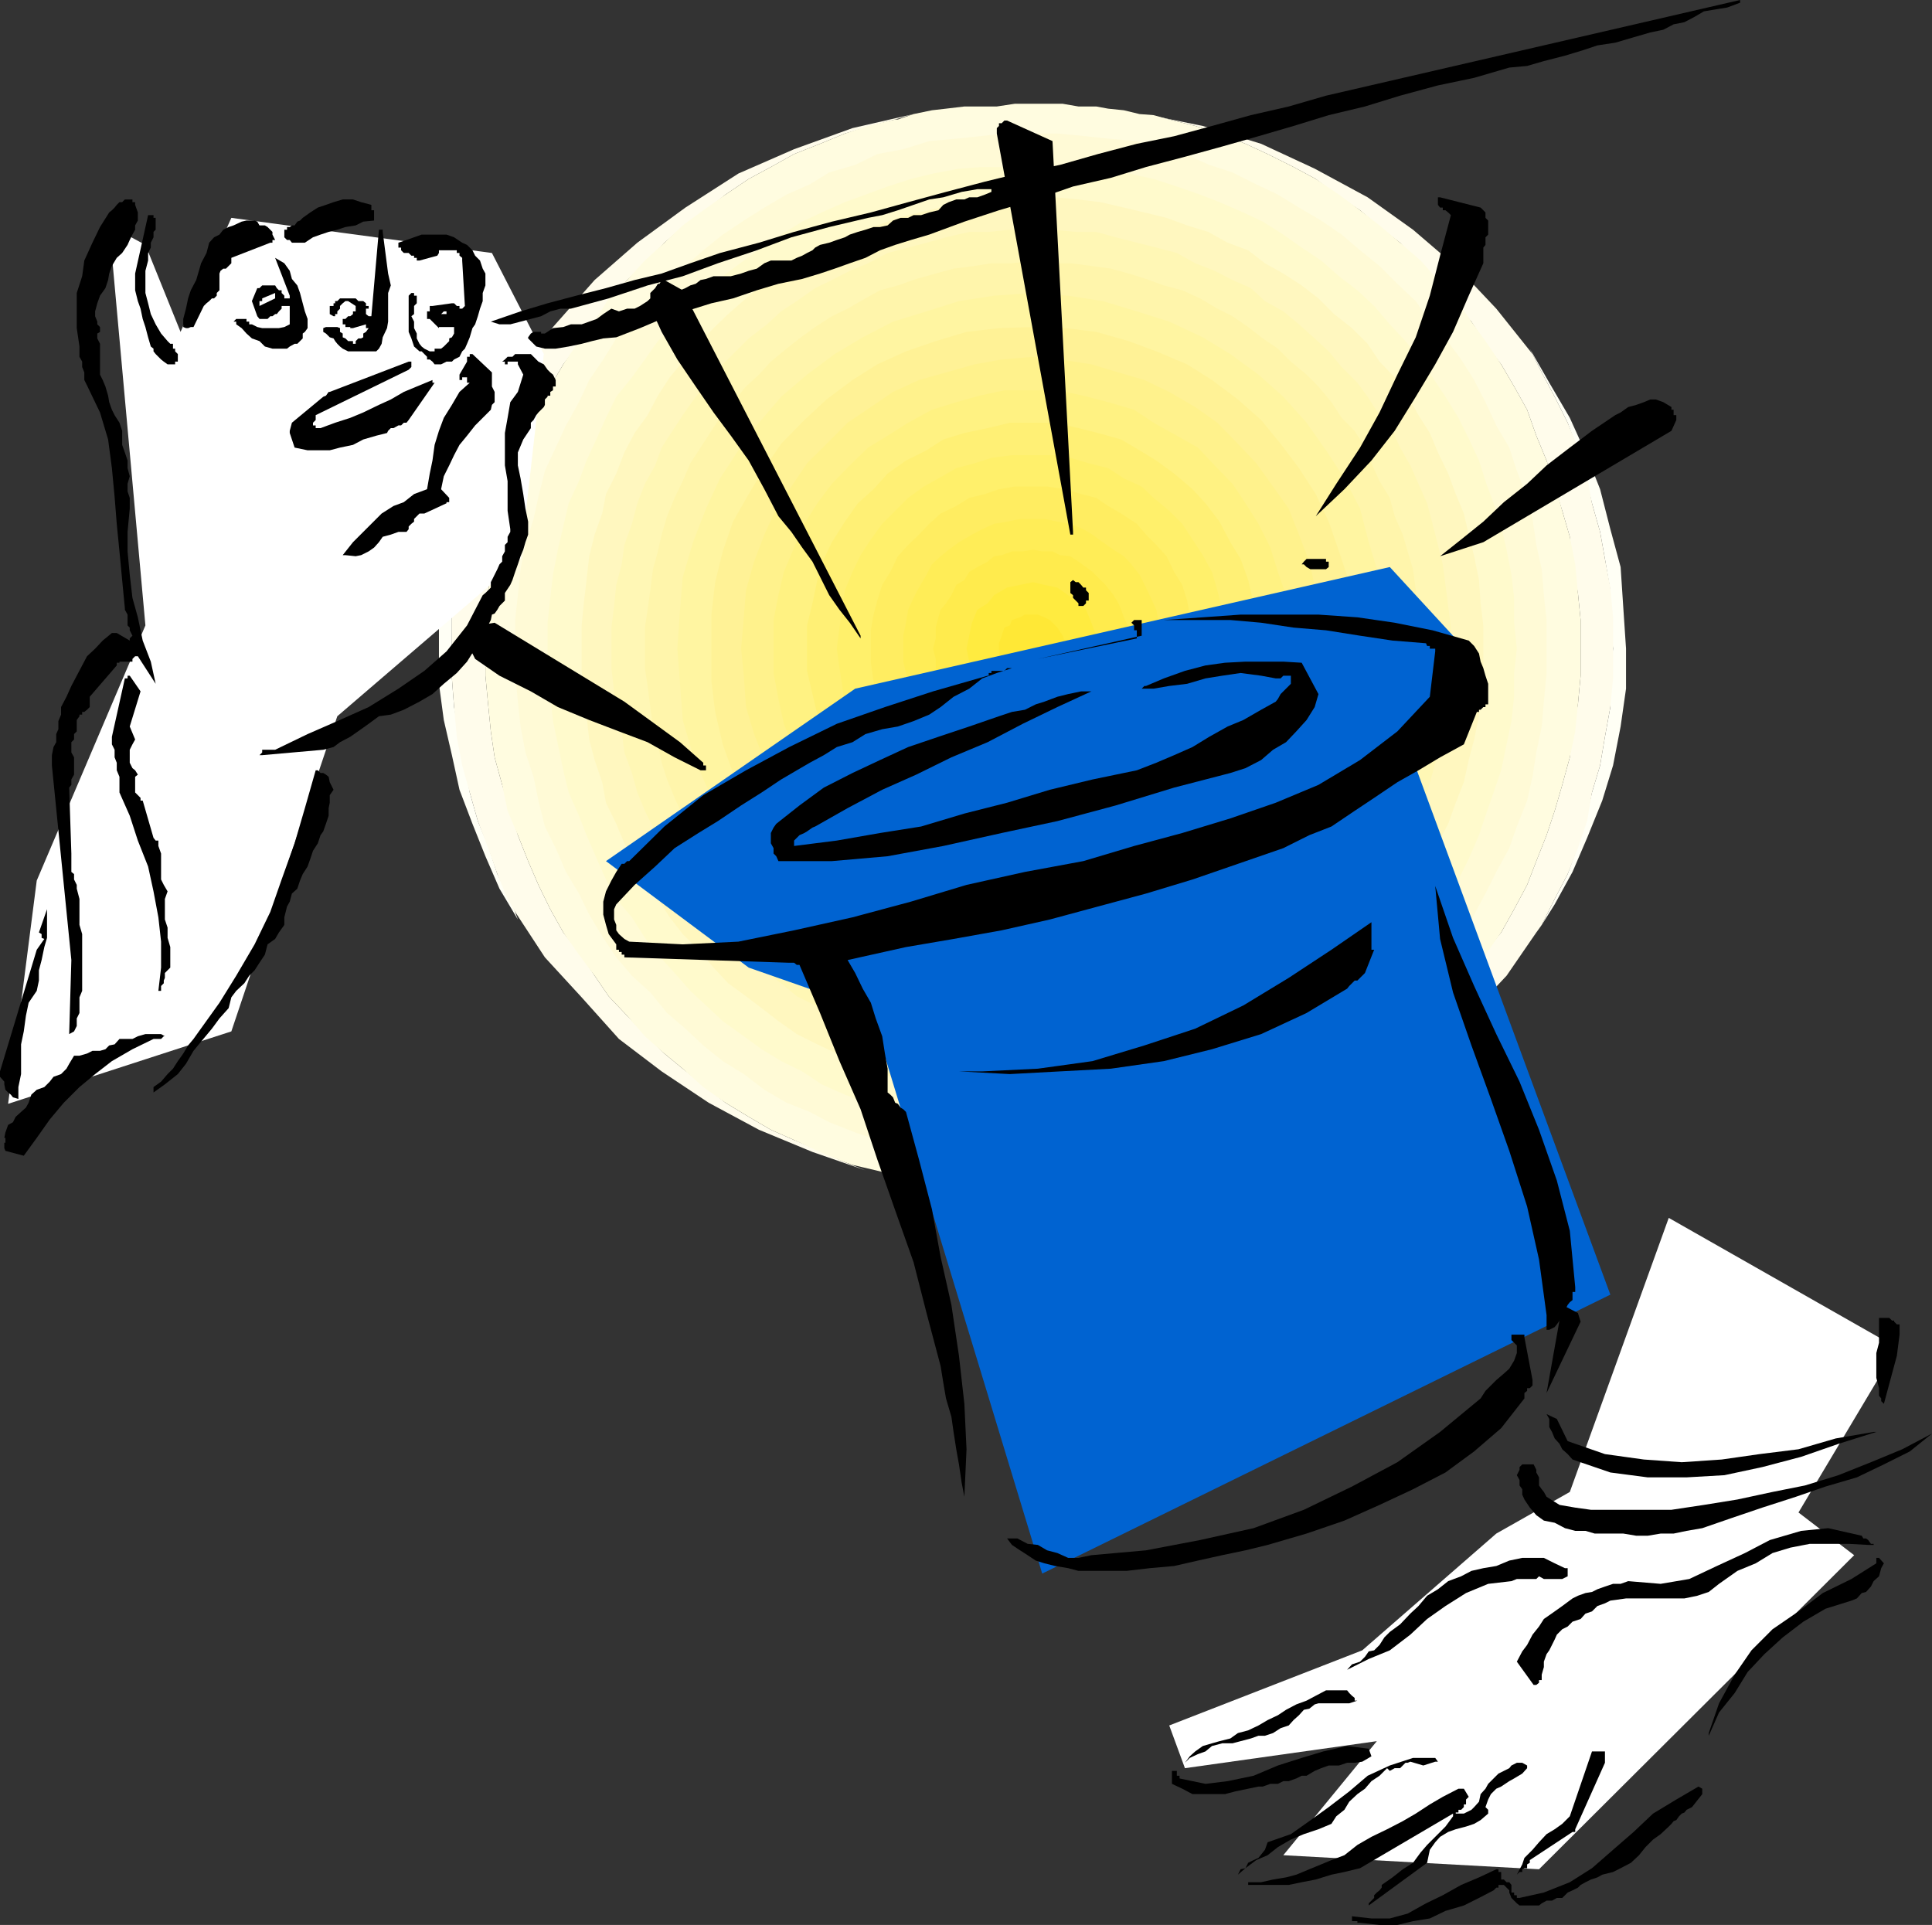
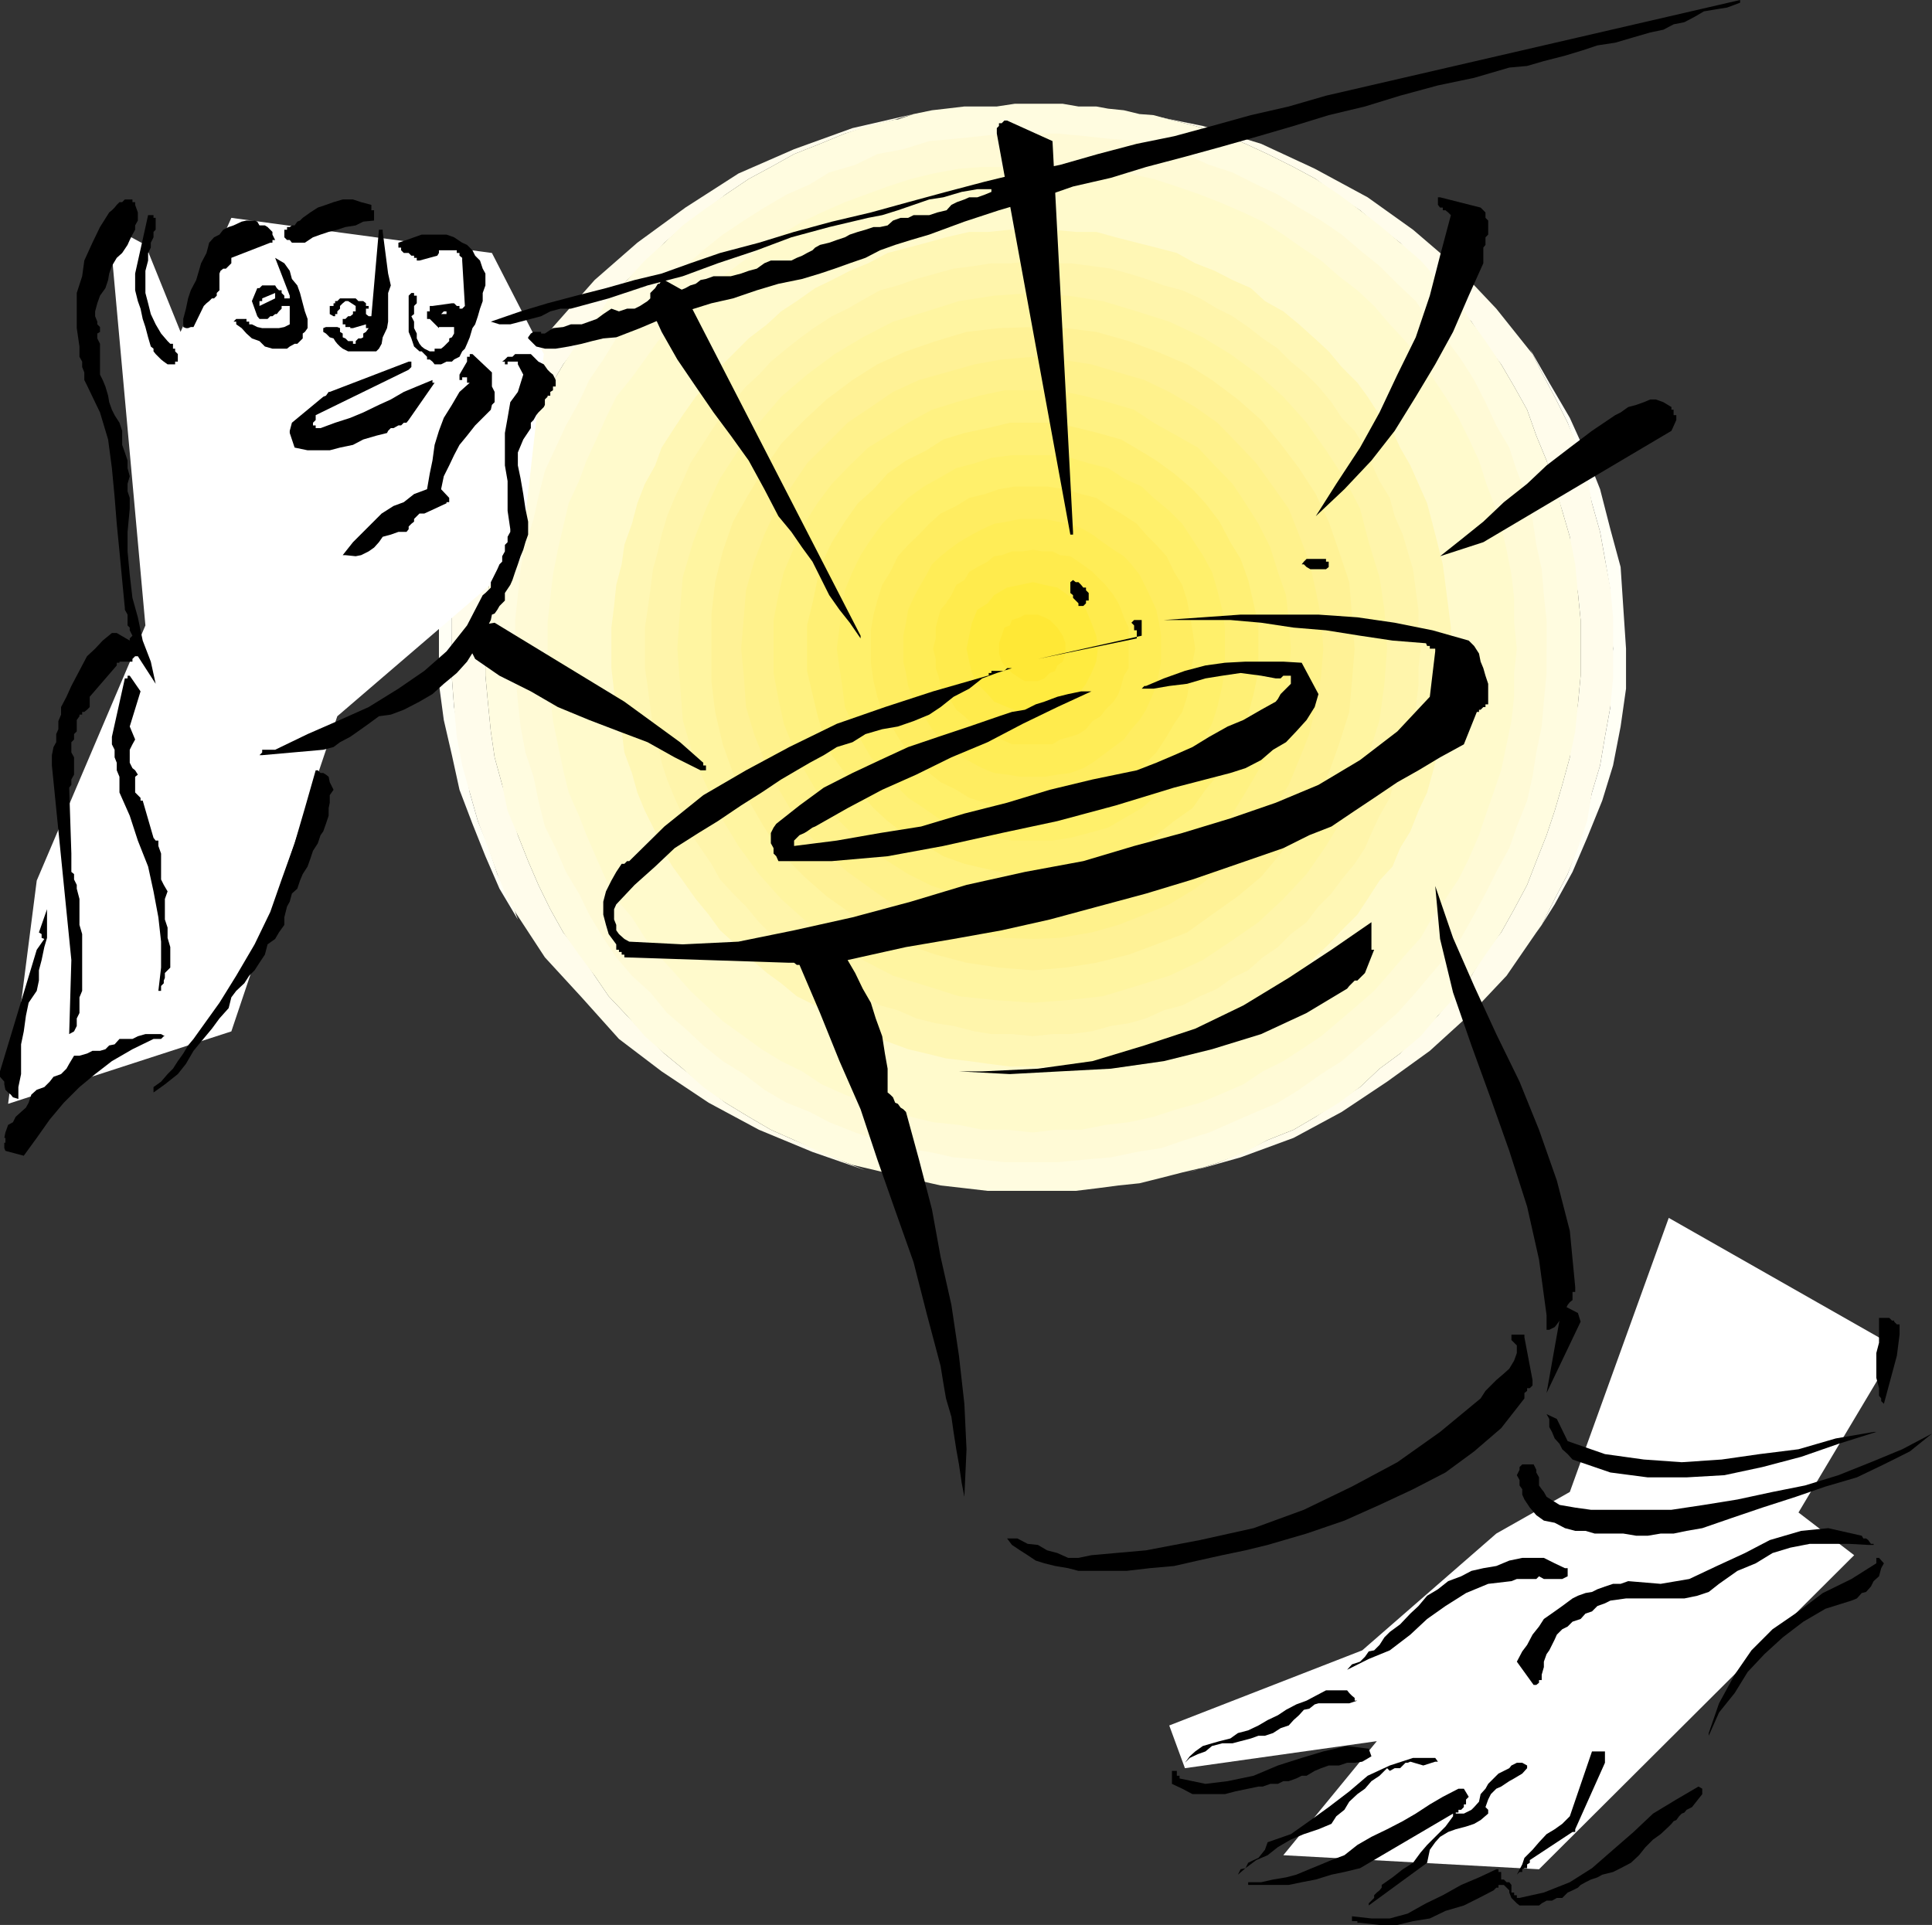
<svg xmlns="http://www.w3.org/2000/svg" width="357.398" height="356.102">
  <rect width="100%" height="100%" fill="#333333" stroke="none" />
  <path fill="#fffff5" d="m283 64.5 3.598 6.3 3.8 6.5 2.899 6.4L296 90.5l1.898 7.398 1.899 7 .5 7.602.5 7.5h-2.399l-.5-5.8v-5l-1-5.802-.898-5-1.5-5.296-1.203-5-1.399-4.801L290 78.199l-2.402-4.8-2.399-4.5L283 64.5m.7 109 3.898-6.2 3.3-6 2.7-6.3 2.8-6.898 2-6.5 1.399-7.204 1-7V120h-2.399l-.5 5.5v5.3l-1 5.5-.898 5.302-1.5 5-1.203 5.296-1.399 4.602-1.898 5.2-2.402 4.6-2.399 4.802-1.5 2.398m-187.902-3.398-3.399-5.704-2.601-6-2.399-6L85 146.102l-1.402-6.403-1.5-6.5-.899-6.699v-13.7l.899-7 1.5-6.902 1.902-6.796 1.898-6 2.899-6.403 3.101-6.3 3.801-5.5-.902 1-1.899 4.5-2.398 4.8-1.703 5.102-1.899 4.8-1.5 5L86 98.399l-1 5-1 5.801-.402 5v11.3l.402 5.3 1 5.5 1 5.302.898 5 1.5 5.296 1.899 4.602L92 161.7l2.398 4.6 1.399 3.802" />
  <path fill="#fffceb" d="m283.5 65.5-6.703-8.398-7-7.403-8.399-7.199-8.398-6-9.8-5.3-9.903-4.598L222.5 23.3l-10.8-2.2 4.597 1 4.8 1.2 4.5 1.398 4.801 1.903L234.5 28.5l4.797 2.398 4.101 2.204L247.2 36l4.399 2.898 3.6 3.102L259 44.898l3.398 3.801L266 51.801l2.797 3.898 3.402 3.801 2.598 4.102 2.902 3.796 2.399 4.102 2.402 4.3 1.7 4.802 1.898 4.597 1.5 4.801L289 94.5l1.398 4.8.5 5.098 1 5.301.5 5V120h6v5.5l-.5 5.3-1 5.5-.898 5.302-1.5 5-.902 5.296-1.7 5L290 161.7l-2.402 4.602-2.399 4.8-1 1.399-5.5 8-6.5 6.898-7.699 7-7.902 5.704-8.399 5.597-8.902 4.801-9.797 3.602-9.902 2.796 1.5-.398 4.5-1.5 4.8-2.102 4.102-2 4.797-1.898 4.101-2.398L247.2 204l4.399-2.898 3.601-3.403 3.801-2.8 3.398-3.598 3.602-3.403 2.797-3.597 3.402-3.801 2.598-4.398 2.902-3.602 2.399-4.3 2.402-4.5 1.7-4.4 1.898-4.8 1.5-4.5 1.402-4.8 1.398-5.098.5-4.801 1-5 .5-5.301v-5h6v-5.8l-.5-5.5-1-5.302-.898-5-1.5-5.296-.902-5-1.7-5.301L290 78.199l-2.402-4.8-2.399-4.5L283.5 65.5M95.297 168.7l5.5 8.402 6.8 7.398 6.903 7.7 7.898 6 8.7 5.8 9.3 5 9.899 4.102 9.8 3.398-3.8-1.5-4.598-2.102-4.8-2-4.301-1.898-4.098-2.398-4.3-2.602-3.602-2.898-4.301-3.403-3.399-2.8-3.601-3.598-3.297-3.403-3.402-3.597L110 180.5l-2.902-4.398-2.899-3.602-2.402-4.3-2.2-4.5-1.898-4.4-1.902-4.8-1.399-4.5-1.5-4.8-1.398-5.098-.703-4.801-.5-5-.5-5.301v-10.3l.5-5 .5-5.302.703-5.097 1.398-4.801 1.5-4.5 1.399-4.8 1.902-4.598 1.899-4.801 2.199-4.301 2.402-4.102 2.899-3.796L110 59.5l2.598-3.8L116 51.8l3.297-3.1 3.601-3.802L126.297 42l4.3-3.102L134.2 36l4.301-2.898 4.098-2.204 4.3-2.398 4.801-1.898 4.598-1.903 4.8-1.398 4.5-1.2 3.403-1-11.3 2.598-10.802 3.903-10.3 4.5-9.801 6.296-8.899 6.5L110 51.801l-7.703 8.699-6 8.8-2.399 4.098L92 78.2l-1.703 4.602-1.899 5.3-1.5 5-1.398 5.297-1 5-.5 5.301-.402 5.5v11.3l.402 5.3.5 5.5 1 5.302 1.398 5 1.5 5.296 1.899 5L92 161.7l1.898 4.602 1.399 2.398" />
  <path fill="#fffce0" d="m213.398 21.3-2.601-.198-2.899-.704-2.898-.296-2.203-.403H199.5l-2.902-.5h-8.899l-3.3.5h-6l-3.399.403-2.602.296-3.398.704-2.902 1h-.5l-5 1.199-4.301 1.398-4.598 1.903-4.8 1.898-4.301 2.398-4.098 2.204L134.2 36l-4.102 2.898-3.801 2.801-3.399 3.2-3.601 3.3L116 51.801l-3.402 3.398L110 59.5l-2.902 3.602-2.899 4.296-2.402 4.102-2.2 4.3-1.898 4.802-1.902 4.597-1.899 4.301-1 5-1.398 4.8-.703 5.098-.5 5.301-.5 5V125l.5 5.3.5 5 .703 4.802 1.398 5.097 1 4.801 1.899 4.5 1.902 4.8 1.899 4.4 2.199 4.5 2.402 4.3 2.899 4.102L110 180.5l2.598 3.8 3.402 3.598 3.297 3.801 3.601 3.2 3.399 2.8 3.8 3.403L134.2 204l4.301 2.602 4.098 2.398 4.3 1.898 4.801 2.204 4.598 1.898 1.402.5 4.301 1 3.598.898 4.402 1 4 .903 4.398.5 4.301.5H199l4.098-.5 3.8-.5 3.899-.403 4-1 3.902-1L222.5 216l3.098-1 4.8-1.898 4.102-2.204 4.797-1.898 4.101-2.398L247.7 204l3.899-2.898 3.601-3.403 3.801-2.8 3.797-3.2 3.203-3.8 3.297-3.598 2.902-3.801 2.598-3.898 2.902-4.102 2.399-4.3 2.402-4.5 1.7-4.4 1.898-4.8 1.5-4.5 1.402-4.8 1.398-5.098 1-4.801.5-5 .5-5.301v-5h-6.3v-5.3l-.5-4.598-.399-4.801-1-4.5-.7-4.801-1.5-4.102-1.402-4.796-1.899-4.301-1.902-4.102-2-4.3-2.098-3.598-2.402-4.301-2.899-3.398L264.5 59.5l-2.602-3.8-3.398-3.2-3.3-3.3-3.602-2.9-3.899-2.902-3.8-2.597-3.602-2.403L236.398 36l-4-1.898-4.398-2-4.3-1.602-4.5-1.5-4.403-1.398-4.5-1-4.797-.903-4.602-.5-5.3-.5h-9.801l-4.598.5-4.8.5-4.5.903-4.801 1L162.297 29l-4.098 1.5-4.3 1.602-4.102 2L145.5 36l-4.102 2.398-3.8 2.403-3.899 2.597-3.601 2.903-3.301 2.898-3.399 3.301-3.101 3.2-2.899 3.8-2.898 3.602-2.902 3.398-2.098 4.3-2.402 3.598-2.399 4.301-1.902 4.102-1.5 4.3-1.7 4.797L98.7 96l-1.5 4.8-.902 4.5-.5 4.802v4.597l-.5 5.301.5 4.5v5.3l.5 4.598.902 4.801 1.5 4.5.899 4.403 1.699 4.796 1.5 4 1.902 4.403 2.399 4 2.402 3.898 2.098 3.602 2.902 3.8 2.898 3.899 2.899 3.102 3.101 3.296 3.399 3.403 3.3 3.097 3.602 2.903 3.899 2.398 3.8 2.903 4.102 1.699 4.297 2.398 4.101 1.903 4.301 1.898 4.098 1.398 4.8 1.5 4.801.704 4.5 1 4.801.398 4.598.5h9.8l5.301-.5 4.602-.398 4.797-1 4.5-.704 4.402-1.5 4.5-1.398 4.301-1.898 4.398-1.903 4-2.398 3.899-1.7 3.601-2.902 3.801-2.398 3.899-2.903 3.601-3.097 3.301-3.403 3.398-3.296 2.602-3.102 2.898-3.898 2.899-3.801 2.402-3.602 2.098-3.898 2-4 1.902-4.403 1.899-4 1.402-4.796 1.5-4.403.7-4.5 1-4.8.398-4.598.5-5.301V120h6.3v-5.3l-.5-5-.5-5.302-1-5.097L289 94.5l-1.402-5-1.5-4.3-1.899-4.598L282.5 75.8l-2.402-4.301-2.399-4.102-2.902-4.296-2.598-3.602-2.902-4.3L266 51.8l-3.203-3.6L259 44.897l-3.8-3.199-3.602-2.8L247.699 36l-4.3-2.898-4.102-2.204L234.5 28.5l-4.102-1.898-4.8-1.903-4.5-1.398-4.801-1.2-2.899-.8" />
  <path fill="#fffad6" d="M286.098 120v-5.3l-.5-4.598-.399-4.801-1-4.5L283.5 96l-1-4.102-1.902-4.796-1.399-4.301-2.402-4.102-2-4.3-2.098-4.098-2.402-3.801-2.899-3.898L264.5 59.5l-2.602-3.8-3.398-3.2-3.3-3.3-3.602-2.9-3.399-2.902-3.8-2.597-4.102-2.403L236.398 36l-4-1.898L228 31.898l-4.3-1.398-4.5-2-4.403-.898-4.5-1.5-4.797-.403-4.602-.5-5.3-.5h-9.801l-4.598.5-4.8.5-4.5.403-4.801 1.5-4.801.898-4.098 2-4.8 1.398-3.602 2.204L145.5 36l-4.102 2.398-3.8 2.403-3.899 2.597-3.601 2.903-3.301 2.898-3.399 3.301-3.101 3.2-3.399 3.8L114 62.602l-2.402 3.898L109 70.3l-1.902 4.098-2.399 4.301-1.902 4.102-2 4.3-1.2 4.797L98.7 96l-1.5 4.8-.902 4.5-.5 4.802-.5 4.597v9.801l.5 5.3.5 4.598.902 4.801 1.5 4.5.899 4.403 1.199 4.796 2 4 1.902 4.403 2.399 4 1.902 3.898 2.598 4.301 2.402 3.602 2.898 3.398 3.399 3.102 3.101 3.796 3.399 2.903 3.3 3.097 3.602 2.903 3.899 2.398 3.8 2.903L145.5 204l4.297 1.7 3.601 1.902 4.801 1.898 4.098 1.398 4.8 1.5 4.801.704 4.5 1 4.801.398 4.598.5h9.8l5.301-.5 4.602-.398 4.797-1 4.5-.704 4.402-1.5 4.5-1.398 4.301-1.898 4.398-1.903 4-1.699 3.899-2.398 4.101-2.903 3.801-2.398 3.399-2.903 3.601-3.097 3.301-2.903 3.398-3.796 2.602-3.102 2.898-3.398 2.899-3.602 2.402-4.3 2.098-3.9 2-4 2.402-4.402 1.399-4 1.902-4.796 1-4.403.7-4.5 1-4.8.398-4.598.5-5.301V120h-6v-9.398l-.899-4.301-.5-4.301-1-4.602-1.402-4.296-1.5-3.602-1.2-4.3-1.898-4.098-1.902-3.801-2.399-3.903L265 69.801l-2.203-3.301L260 63.102 257.098 60l-2.899-3.398-3.101-2.903-3.399-2.597-3.3-2.903-3.602-2.398-3.399-2.403-3.8-2.398-4.098-1.7-3.902-1.902-4-1.398-4.399-1.5-3.8-1.398-4.602-1-4.297-.204-4.5-1h-18.3l-4.302 1-4.3.204-4.598 1-4.3 1.398-4.102 1.5-3.801 1.398L152 39.301 148.398 41l-3.898 2.398-3.602 2.403-3.3 2.398-3.399 2.903-3.101 2.597-3.399 2.903L124.797 60 122 63.102l-2.703 3.398-2.399 3.3-2.398 3.598-2.402 3.903-1.7 3.8L108.5 85.2l-1.402 4.301-1.5 3.602-1.399 4.296-1 4.602-.902 4.3-.5 4.302-.5 4.597v9.301l.5 4.398.5 4.5.902 4.301 1 4.801 1.399 3.602 1.5 4.398 1.402 4 1.898 3.898 1.7 4.301 2.402 3.102 2.398 3.898 2.399 3.801 2.703 3.102 2.797 3.398 2.902 3.3 3.399 2.7 3.101 2.898 3.399 2.801 3.3 2.403 3.602 2.199 3.898 1.898 3.602 2.403 4.297 1.5 3.8 1.898 4.102 1.2 4.301 1.402 4.598.5 4.3 1 4.301.898H200l4.5-.898 4.297-1 4.601-.5 3.801-1.403 4.399-1.199 4-1.898 3.902-1.5 4.098-2.403 3.8-1.898 3.399-2.2 3.601-2.402 3.301-2.8 3.399-2.899 3.101-2.7 2.899-3.3 2.902-3.398 2.797-3.102 2.203-3.8 2.398-3.9 2.399-3.1 1.902-4.302 1.899-3.898 1.199-4 1.5-4.398 1.402-3.602 1-4.8.5-4.302.899-4.5V120h6" />
  <path fill="#fffacc" d="m280.598 120-.5-4.8v-4.598l-.5-4.301-.899-4.602-1-4.3-1.402-4.297-1.5-4.102-1.2-3.8-1.898-4.098-1.902-3.801-2.399-3.903L265 69.801l-2.203-3.301L260 63.102 257.098 60l-2.899-3.398-3.101-2.903-3.399-2.597-3.3-2.903-3.602-2.398-3.399-2.403-3.8-2.398L230 39.3l-4.402-1.902L222 36l-4.3-1.5-4.302-1.398-4.601-1-4.297-.903-4.5-.3h-4.8l-4.102-.399-4.801.398h-4.598l-4.3.301-4.801.903-4.098 1-4.3 1.398-4.102 1.5-3.801 1.398L152 39.301 148.398 41l-3.898 2.398-3.602 2.403-3.3 2.398-3.899 2.903-3.101 2.597-2.899 2.903L124.797 60l-3.098 3.102-2.402 3.398-2.399 3.3L114 73.399l-1.902 3.903-1.7 3.8L108.5 85.2l-1.402 3.8-1.899 4.102-1 4.296-1 4.301-.902 4.602-.5 4.3-.5 4.598v9.301l.5 4.398.5 4.5.902 4.301 1 4.801 1 4.102 1.899 4.296 1.402 3.602 1.898 4.398 1.7 3.801 1.902 3.602 2.898 3.398 2.399 3.801 2.402 3.102 3.098 3.398 2.902 3.3 2.899 2.7 3.101 2.898 3.899 2.801 3.3 2.403 3.602 2.199 3.898 1.898 3.602 2.403 4.297 1.898 3.8 1.5 4.102 1.2 4.301 1.402 4.098 1 4.8.5 4.301.898h4.598l4.8.5 4.102-.5H200l4.5-.898 4.297-.5 4.601-1 4.301-1.403L222 204l3.598-1.5 4.402-1.898 3.598-2.403 3.8-1.898 3.399-2.2 3.601-2.402 3.301-2.8 3.399-2.899 3.101-2.7 2.899-3.3 2.902-3.398 2.797-3.102 2.203-3.8 2.398-3.4 2.399-3.6 1.902-3.802 1.899-4.398 1.199-3.602 1.5-4.296 1.402-4.102 1-4.8.899-4.302.5-4.5V124.5l.5-4.5h-6.2l-.5-4.3v-4.098l-.3-4.301-.899-4.403-1-4-.902-3.898-1.5-3.602-1.399-3.796L266 83.699l-2-3.597-1.602-3.301L260 73.398l-2.402-3.097-2.399-3.403-2.699-3.296-2.902-2.903-2.801-2.597-2.899-2.403-3.101-2.898-3.399-1.7L234 48.7l-3.102-1.898-3.8-1.903-3.598-2-3.902-1.199-3.801-1.398-4.098-1-3.8-.903-4.301-1-4.098-.5h-4.3l-4.102-.398-4.301.398h-4.098l-4.3.5-4.399 1-4 .903-3.902 1-3.801 1.398-3.598 1.2-3.902 2-3.598 1.902-3.3 1.898L144 51.102l-2.602 1.699L138 55.699l-3.3 2.403-2.7 2.597-2.8 2.903-2.903 3.296-2.399 3.403-2.199 3.097-1.902 3.403-2.399 3.3L115.5 83.7l-1.5 3.903-1.402 3.796-1.2 3.602-1 3.898-1.398 4-.5 4.403-.5 4.3-.402 4.098v8.403l.402 4.296.5 4.102.5 4.3 1.398 3.802 1 4.097 1.2 3.801 1.402 3.898 1.5 3.602 1.898 3.8 2.399 3.098 1.902 3.403 2.2 3.398 2.398 3.102 2.902 2.898 2.801 2.8 2.7 2.898 3.3 2.903 3.398 2.199 2.602 2.398 3.898 2.403 3.301 1.898 3.598 1.7 3.902 1.902 3.598 1.398 3.8 1.5 3.903.903 4 1 4.398.898 4.301.5h4.098l4.3.3 4.102-.3h4.301l4.098-.5 4.3-.898 3.801-1 4.098-.903 3.8-1.5 3.903-1.398 3.598-1.903 3.8-1.699 3.102-1.898 3.398-2.403 3.399-2.398 3.101-2.2 2.899-2.902 2.8-2.898 2.903-2.8 2.7-2.9 2.398-3.1 2.402-3.4 2.398-3.402 1.602-3.097 2-3.801 1.898-3.602 1.399-3.898 1.5-3.8.902-4.098 1-3.801.899-4.301.3-4.102v-4.296l.5-4.102h6.2" />
-   <path fill="#fff7bf" d="M274.398 120v-4.3l-.5-4.098-.3-4.301-.899-4.403-1-4-.902-3.898-1.5-3.602-1.399-3.796L266 83.699l-1.5-3.597-2.102-3.301-2-3.602L258 69.801l-2.8-2.903-2.2-3.296-2.902-2.903-3.301-2.597-2.899-2.903-3.101-2.398-3.399-2.2L234 48.7l-3.102-2.398-3.8-1.403-3.598-2-3.902-1.199-3.801-1.398-4.098-1-3.8-.903-4.301-1-4.098-.5-4.3-.398h-8.403l-4.098.398-4.3.5-4.399 1-4 .903-3.902 1-3.801 1.398-3.598 1.2-3.902 2-3.598 1.402-3.8 2.398L144 50.602l-3.102 2.199L138 55.199l-3.3 2.903-2.7 2.597-2.8 2.903-2.903 3.296-2.399 2.903-2.199 3.398-1.902 3.602-2.399 3.3L115.5 83.7l-1.5 3.903-1.902 3.796-.7 3.602L110 98.898l-1 4-.5 4.403-.5 4.3-.402 4.098v8.403l.402 4.296.5 4.102.5 4.3 1 3.802 1.398 4.097.7 3.801 1.902 3.898 1.5 3.602 1.898 3.8 2.399 3.098 1.902 3.403 2.2 3.398 2.398 3.102 2.902 2.898L132 179l2.7 2.898 3.3 2.403 2.898 2.199 3.102 2.398 3.398 2.403 3.801 1.898 3.598 1.7 3.902 1.902 3.598 1.398 3.8 1.5 3.903.903 4 1 4.398.898 4.301.5 4.098.3h8.402l4.301-.3 4.098-.5 4.3-.898 3.801-1 4.098-.903 3.8-1.5 3.903-1.398 3.598-1.903 3.8-1.699 3.102-1.898 3.398-2.403 3.399-2.398 3.101-2.2 2.899-2.402 3.3-2.898 2.903-3.3 2.2-2.9 2.8-3.1 2.398-3.4 2-3.402 2.102-3.097L266 156l1.898-3.602 1.399-3.898 1.5-3.8.902-4.098 1-3.801.899-4.301.3-4.102.5-4.296V120h-6v-3.898l-.5-4-.5-3.903-.5-3.8L266 100.8l-1-3.903-1.203-3.796-1.399-3.602-1.5-3.398L259 82.8l-1.902-3.102-1.899-2.898L253 73.398l-2.402-2.597-2.399-2.903L245.797 65l-2.598-2.398-2.902-2.102-2.899-2.898L234 55.699l-2.602-2L228 51.801l-3.3-1.7-3.602-1.402-3.399-1.398-3.8-1.5-3.602-.903-3.899-1-3.601-1H199l-4.3-.398h-7.903l-3.899.398h-3.601l-4.297 1-3.602 1-3.398.903-3.8 1.5-3.602 1.398-3.399 1.403-3.3 1.699-3.102 1.898-3.399 2-2.898 1.903-2.602 2.898L139 62.602 136.098 65l-2.899 2.898-2.101 2.903-2.399 2.597-1.902 3.403-2.399 2.898-1.5 3.102-1.699 3.3-1.402 3.399-1.899 3.602-1 3.796-.898 3.903-1 3.597-1 3.801-.402 3.903v4l-.5 3.898.5 3.602v4.296L114 131.7l1 3.602 1 3.898.898 3.801 1 3.602 1.899 3.398 1.402 3.8 1.7 3.098 1.5 3.403 2.398 2.597 1.902 3.403 2.399 2.898 2.101 2.903 2.899 2.097 2.902 2.903 2.898 2.398 2.602 2.398 2.898 2.403 3.399 1.699 3.101 1.898 3.301 1.903 3.399 1.5 3.601 1.398 3.801 1.403 3.398.796 3.602.903 4.297.5 3.601.5 3.899.5h7.902l4.301-.5 3.797-.5 3.601-.5 3.899-.903 3.601-.796 3.801-1.403 3.399-1.398 3.601-1.5 3.301-1.903 3.398-1.898 2.602-1.7 3.398-2.402 2.899-2.398 2.902-2.398 2.598-2.903 2.402-2.097 2.399-2.903 2.402-2.898 2.2-3.403 1.898-2.597 1.902-3.403 1.898-3.097 1.5-3.801 1.399-3.398L265 143l1-3.8.898-3.9.5-3.6.5-3.802.5-4.296V120h6" />
  <path fill="#fff7b5" d="M268.398 120v-3.898l-.5-4-.5-3.903-.5-3.8L266 100.8l-1-3.903-1-3.796-1.602-3.602-1.5-3.398L259 82.8l-1.402-3.102-2.399-2.898L253 73.398l-1.902-2.597-2.899-2.903L245.797 65l-2.598-2.398L240.297 60l-2.899-2.398L234 55.699l-2.602-2.398L228 51.8l-3.3-1.7-3.602-1.402-3.399-1.898-3.8-1-3.602-.903-3.899-1-3.601-1H199l-4.3-.398h-7.903l-3.899.398h-3.601l-4.297 1-3.602 1L168 45.8l-3.8 1-3.602 1.898-3.399 1.403-3.3 1.699-3.102 1.5-3.399 2.398-2.898 1.903L141.898 60l-3.398 2.602L136.098 65l-2.899 2.898-2.101 2.903-2.399 2.597-2.402 3.403-1.899 2.898-2 3.102-1.199 3.3-1.902 3.399-1.399 3.602-1 3.796-1.398 3.903-.5 3.597-1 3.801-.402 3.903-.5 4v7.5l.5 4.296.402 3.801 1 3.602.5 3.898 1.398 3.801 1 3.602 1.399 3.398 1.902 3.8 1.2 3.098 2 3.403 1.898 2.597 2.402 3.403 2.399 2.898 2.101 2.903 2.899 2.597 2.402 2.403 3.398 2.898 2.602 1.898 2.898 2.403 3.399 1.699 3.101 1.898 3.301 1.903 3.399 1.5 3.601 1.398 3.801 1.403 3.398.796 3.602.903 4.297.5 3.601.5 3.899.5h7.902l4.301-.5 3.797-.5 3.601-.5 3.899-.903 3.601-.796 3.801-1.403 3.399-1.398 3.601-1.5 3.301-1.903 3.398-1.898 2.602-1.7 3.398-2.402 2.899-1.898 2.902-2.898 2.598-2.403 2.402-2.597 2.899-2.903 1.902-2.898 2.2-3.403 2.398-2.597 1.402-3.403 1.898-3.097 1.5-3.801 1.602-3.398 1-3.602 1-3.8.898-3.9.5-3.6.5-3.802.5-4.296V120h-6v-7.2l-.5-3.6-1-3.9-.5-3.3-.898-3.102L258 95.5l-1.402-3.398L255.199 89l-1.5-3.3L252 82.8l-1.902-2.698-1.899-2.801-1.902-2.903-2.399-2.898-2.199-2.2-2.902-2.402-2.399-2.398-2.8-1.898-2.7-1.903L228 59l-2.8-1.898-3.2-1.903-3.3-1-3.403-1.398L212 51.6l-3.203-1-3.297-.5-3.602-.902-3.898-.5h-14.602l-3.101.5-3.899.903-3.3.5-3.598 1-3.402 1.199-3.301 1.398-2.7 1-3.3 1.903L153.898 59l-3.101 1.7-2.899 1.902L145.5 64.5l-2.902 2.398-2.2 2.403L138 71.5l-2.402 2.898-1.899 2.903-2.101 2.8-2 2.7-1.399 2.898L126.297 89l-1.5 3.102-1.399 3.398-1 3.398L121.7 102l-.902 3.3-.5 3.9-.5 3.6v3.302l-.5 3.898.5 3.602v3.296l.5 3.903.5 3.597.902 3.301.7 3.403 1 3.097 1.398 3.403 1.5 3.296 1.902 3.204 1.399 2.796 2 2.903 2.101 2.898 1.899 2.602 2.402 2.398 2.398 2.903 2.2 2.199 2.902 1.898 2.398 2.403 2.899 1.898 3.101 1.898 2.899 2 3.3 1.403 2.7 1.199 3.3 1.398 3.403 1.5 3.598.5 3.3.903 3.899.5 3.101 1H198l3.898-1 3.602-.5 3.297-.903 3.203-.5 3.297-1.5 3.402-1.398 3.301-1.2 3.2-1.402 2.8-2 2.898-1.898 2.7-1.898 2.8-2.403 2.399-1.898 2.902-2.2 2.2-2.902 2.398-2.398 1.902-2.602 1.899-2.898 1.902-2.903 1.7-2.796 1.5-3.204 1.398-3.296 1.402-3.403 1.5-3.097.898-3.403.5-3.3 1-3.598.5-3.903V120h6" />
  <path fill="#fff5ab" d="m262.797 120-.399-3.898V112.8l-.5-3.602-.5-3.898-1-3.301-.898-3.102L258 95.5l-.902-3.398L255.199 89l-1.5-3.3-1.199-2.9-1.902-3.1-2.399-2.4-1.902-2.902-2.399-2.898-2.199-2.2-2.902-2.402-2.399-2.398-2.8-1.898-2.7-2.102-2.898-2-2.8-1.398-3.2-1.903-3.3-1.5-3.403-.898L212 51.6l-3.203-1-3.297-.902-3.602-.5-3.898-.5h-3.3l-3.602-.5-3.899.5h-3.8l-3.102.5-3.899.5-3.3.903-3.598 1-3.402 1.199-3.301.898-2.7 1.5-3.3 1.903-2.899 1.398-3.101 2-2.899 2.102L145.5 64.5l-2.902 2.398-2.2 2.403L138 71.5l-2.402 2.898-2.399 2.903-1.601 2.398-2 3.102-1.899 2.898L126.297 89l-1.5 3.102-1.399 3.398-1 3.398L121.7 102l-.902 3.3-.5 3.9-.5 3.6-.5 3.302v7.5l.5 3.296.5 3.903.5 3.597.902 3.301.7 3.403 1 3.097 1.398 3.403 1.5 3.296 1.402 3.204 1.899 2.796 2 2.903 1.601 2.898 2.399 2.602 2.402 2.398 2.398 2.903 2.2 2.199 2.902 2.398 2.398 1.903 2.899 2.398 3.101 1.398 2.899 2 3.3 1.403 2.7 1.699 3.3.898 3.403 1.5 3.598.903 3.3.5 3.899 1 3.101.5h3.801l3.899.398 3.601-.398h3.3l3.898-.5 3.602-1 3.297-.5 3.203-.903 3.297-1.5 3.402-.898 3.301-1.7 3.2-1.402 2.8-2 2.898-1.398 2.7-2.398 2.8-1.903 2.399-2.398 2.902-2.2 2.2-2.902 2.398-2.398 1.902-2.602 2.399-2.898 1.902-2.903 1.2-2.796 1.5-3.204 1.898-3.296.902-3.403 1.5-3.097.898-3.403 1-3.3.5-3.598.5-3.903v-3.296l.399-3.602h-6.2l-.5-7.2-.898-6-2-6.5-1.601-5.8-2.899-6-3.402-5.2-3.598-5.1-4.3-4.802-4.602-4.097-5.2-3.801-5.097-3.102-6.203-2.898-6-1.898L204 55.699l-6.402-1-6.5-.5-7.2.5-6 1-6.5 1.903L165.2 59.5l-5.601 2.898-5.2 3.102-5.101 3.8-4.797 4.098-4.102 4.801-3.8 5.102L133.2 88.5l-2.601 6-2.399 5.8-1.402 6.5-1 6-.5 7.2.5 6.5 1 6.7 1.402 6.5 2.399 5.5 2.601 5.698 3.399 5.602 3.8 5.2 4.102 4.1 4.797 4.802 5.101 3.597 5.2 3.403 5.601 2.898 6.2 1.898 6.5 1.903 6 .699 7.199.5 6.5-.5 6.402-.7 6.297-1.902 6-1.898 6.203-2.898 5.098-3.403 5.199-3.597 4.601-4.801 4.301-4.102 3.598-5.199 3.402-5.602 2.899-5.699 1.601-5.5 2-6.5.899-6.699.5-6.5h6.199" />
  <path fill="#fff5a1" d="m256.598 120-.5-7.2-.899-6-2-6.5-1.601-6.198-2.899-5.602-3.402-5.2-3.598-5.1-4.3-4.802-4.602-4.097-5.2-3.801-5.097-3.102-6.203-2.898-6-1.898L204 55.699l-6.402-1-6.5-.5-7.2.5-6.5 1-6 1.903L165.2 59.5l-5.601 2.898-5.2 3.102-5.101 3.8-4.797 4.098-4.102 4.801-3.8 5.102L133.2 88.5l-2.601 5.602-2.399 6.199-1.902 6.5-.5 6-.5 7.199.5 6.5.5 6.7 1.902 6.5 2.399 5.5 2.601 5.698 3.399 5.602 3.8 5.2 4.102 4.6 4.797 4.302 5.101 3.597 5.2 3.403 5.601 2.898 6.2 1.898 6 1.903 6.5.699 7.199.5 6.5-.5 6.402-.7 6.297-1.902 6-1.898 6.203-2.898 5.098-3.403 5.199-3.597 4.601-4.301 4.301-4.602 3.598-5.199 3.402-5.602 2.899-5.699 1.601-5.5 2-6.5.899-6.699.5-6.5h-6l-.5-6.3-.5-6-1.899-5.7-1.902-5.5-2.399-4.602-3.101-5.296-3.399-4.5-3.601-4.403-4.797-3.8-4.3-3.098-5-3.403L213.897 65l-5.5-1.898-5.601-1.704-5.7-.699-6-.199-6.3.2-6 .698-5.7 1.704-5.5 1.898-5.3 2.398-4.598 3.403-4.8 3.097-4.102 3.801L145 82.102l-3.602 4.5-2.898 5.296-2.402 4.602-2.399 5.5-1.402 5.7-.297 6-.402 6.3.402 6 .297 5.7 1.402 5.6 2.399 5.7 2.402 5.102 2.898 5 3.602 4.296 3.797 4.801 4.101 3.602 4.801 3.398 4.598 2.903 5.3 2.597 5.5 1.903 5.7 1.5 6 .898 6.3.5 6-.5 5.7-.898 5.601-1.5 5.5-1.903 5.301-2.597 5-2.903 4.301-3.398 4.797-3.602 3.601-4.8 3.399-4.297 3.101-5 2.399-5.102 1.902-5.7 1.899-5.6.5-5.7.5-6h6" />
  <path fill="#fff296" d="m250.598 120-.5-6.3-.5-6-1.899-5.7-1.902-5.5-2.399-5.102-3.101-4.796-3.399-4.5-3.601-4.403L229 73.9l-4.8-3.598-4.602-2.903-5.7-2.398-5.101-1.898-6-1.704-5.7-.699-6-.199-6.3.2-6 .698-5.7 1.704-5.5 1.898-5.3 2.398-4.598 2.903-4.8 3.597-4.102 3.801-4.297 4.403-3.102 4.5-2.898 4.796-2.902 5.102-1.899 5.5-1.402 5.7-.7 6V126l.7 5.7 1.402 6 1.899 5.3 2.902 5.102 2.898 5 3.102 4.796 4.297 4.301 4.101 3.602 4.801 3.398 4.598 3.301 5.3 2.2 5.5 1.902 5.7 1.5 6 .898 6.3.5 6-.5 5.7-.898 6-1.5 5.101-1.903 5.7-2.199 4.601-3.3 4.801-3.4 4.297-3.6 3.601-4.302 3.399-4.796 3.101-5 2.399-5.102 1.902-5.3 1.899-6 .5-5.7.5-6h-6.2v-5.8l-1-5-1.199-5.302-1.902-5-2.399-4.796L235.5 90l-3.102-4.3L229 82.101l-3.8-3.403-4.102-3.398-4.801-2.801-4.598-2.2-4.8-1.402-5-1.5-5.801-.898h-10.801l-5 .898-5.297 1.5-5 1.403-4.8 2.199-4.102 2.8-4.301 3.4-3.899 3.402-3.101 3.597L146.398 90l-2.8 4.102-2.2 4.796-1.398 5-2 5.301-.402 5-.5 5.801.5 5 .402 5.8 2 5 1.398 4.802 2.2 4.597 2.8 4.801 3.399 4.102 3.101 3.796 3.899 3.403 4.3 3.097 4.102 2.403 4.801 2.398 5 1.903 5.297 1.398 5 1h10.8l5.801-1 5-1.398 4.801-1.903 4.598-2.398 4.8-2.403 4.102-3.097 3.801-3.403 3.398-3.796L235.5 150l2.398-4.8 2.399-4.598 1.902-4.801 1.2-5 1-5.801v-5h6.199" />
  <path fill="#fff28c" d="m244.797 120-.399-5.8-1-5-1.199-5.302-1.902-5-1.899-4.796L235.5 90l-3.102-4.3L229 82.101l-3.8-3.903-4.102-2.898-4.801-2.801-4.598-2.2-4.8-1.402-5-1.5-5.801-.898-5-.5-5.801.5-5 .898-5.297 1.5-5 1.403-4.8 2.199-4.102 2.8-4.301 2.9-3.899 3.902-3.601 3.597L146.398 90l-2.8 4.102-2.2 4.796-1.898 5-1.5 5.301-.402 5-.5 5.801.5 5 .402 5.8 1.5 5 1.898 4.802 2.2 4.597 2.8 4.801 2.899 4.102 3.601 3.796 3.899 3.403 4.3 3.097 4.102 2.903 4.801 1.898 5 1.903 5.297 1.398 5 1 5.8.2 5-.2 5.801-1 5-1.398 4.801-1.903 4.598-1.898 4.8-2.903 4.102-3.097 3.801-3.403 3.398-3.796L235.5 150l2.898-4.8 1.899-4.598 1.902-4.801 1.2-5 1-5.801.398-5h-6l-.399-5.3-1-4.598-1-4.301-1.898-4.102-1.703-4.3-2.399-4.297-2.8-3.602-2.899-3.398-3.101-2.801-3.899-2.7-4.3-2.402-4.102-2.398L205 74.398l-4.602-1.199-4.8-.699-4.5-.3-5.301.3-4.598.7-4.3 1.198-4.5 1.403L168 78.199l-3.8 2.403-3.602 2.699-3.399 2.8-3.3 3.399-2.7 3.602-2.402 4.296-1.899 4.301-1.398 4.102-1.5 4.3-.402 4.598-.5 5.301.5 4.5.402 4.8 1.5 4.598 1.398 4.301 1.899 4.301 2.402 4.102 2.7 3.898 3.3 3.3 3.399 2.7 3.601 2.8 3.801 2.4 4.398 2 4.5 1.6 4.301 1 4.598 1 5.3.4 4.5-.4 4.801-1 4.602-1 4.297-1.6 4.101-2 4.301-2.4 3.899-2.8 3.101-2.7 2.899-3.3 2.8-3.898 2.399-4.102 1.703-4.3 1.898-4.302 1-4.597 1-4.801.399-4.5h6" />
  <path fill="#fff282" d="m238.797 120-.399-5.3-.5-4.598-1.5-4.301-1.398-4.5-2.203-4.403-2.399-3.796L228 89.5l-3.3-3.398-3.102-3.301-3.899-2.2-4.3-2.402-3.602-2.398L205 74.398l-4.602-1.199-4.8-1h-9.801l-4.598 1-4.3 1.2-4.5 1.402L168 78.199l-3.8 2.403-3.602 2.199-3.399 3.3-3.3 3.399-2.7 3.602-2.402 3.796-1.899 4.403-1.898 4.5-1 4.3-.902 4.598v9.801l.902 4.8 1 4.598 1.898 4.801 1.899 3.801 2.402 4.102 2.7 3.898 3.3 3.3 3.399 3.098 3.601 2.403 3.801 2.398 4.398 2.2 4.5 1.402 4.301 1.5 4.598.5 5.3.398 4.5-.398 4.801-.5 4.602-1.5 4.797-1.403 3.601-2.199 4.301-2.398 3.899-2.403 3.101-3.097L228 150.5l2.398-3.898 2.399-4.102 2.203-3.8 1.398-4.802 1.5-4.597.5-4.801.399-4.5h-6l-.399-4.3-.5-4.098-1-4.301-1.398-3.903-1.902-3.097-2.399-3.801L223 93.102l-2.402-2.602-3.399-2.898-3.3-2.403-3.102-1.898-3.399-2-4.3-1.2-3.598-.902-4.3-1h-8.403l-4.098 1-4.3.903L174.5 81.3l-3.102 2-3.8 1.898-3.399 2.403-2.601 2.898-2.899 2.602-2.402 3.398-1.899 3.8-2 3.098-1.199 3.903-.902 4.3-1 4.098v8.403l1 4.296.902 3.801 1.2 4.102 2 3.398 1.898 3.301 2.402 3.102 2.899 3.398 2.601 2.398 3.399 2.204 3.8 2.398 3.102 1.898 3.898 1.403 4.301 1 4.098.5 4.3.398 4.102-.398 4.301-.5 3.598-1 4.3-1.403 3.399-1.898 3.101-2.398 3.301-2.204 3.399-2.398 2.402-3.398 2.2-3.102 2.398-3.3 1.902-3.4 1.398-4.1 1-3.802.5-4.296.399-4.102h6" />
  <path fill="#fff075" d="M232.797 120v-4.3l-.899-4.098-1-4.301-1.398-3.903-1.902-3.097-2-3.801L223 93.102l-2.402-2.602-3.399-2.898-3.3-2.403-3.102-1.898-3.399-2-4.3-1.2-3.598-.902-4.3-1h-8.403l-4.098 1-4.3.903L174.5 81.3l-3.102 2-3.8 1.898-3.399 2.403-2.601 2.898-2.899 2.602-2.402 3.398-2.399 3.8-1.5 3.098-1.199 3.903-.902 4.3-1 4.098v8.403l1 4.296.902 3.801 1.2 4.102 1.5 3.398 2.398 3.301 2.402 3.102 2.899 3.398 2.601 2.398 3.399 2.602 3.8 2 3.102 1.898 3.898 1.403 4.301 1 4.098.898h8.402l4.301-.898 3.598-1 4.3-1.403 3.399-1.898 3.101-2 3.301-2.602 3.399-2.398 2.402-3.398 2.598-3.102 2-3.3 1.902-3.4 1.398-4.1 1-3.802.899-4.296V120h-6.2v-3.898l-.5-3.301-.898-3.602-1.5-3.398-1.199-3.102-1.902-2.898-1.899-2.903-2.402-2.398-2.899-2.398L210.797 90l-2.899-1.5-3.398-1.898-3.102-.903-3.398-1-3.3-.5h-7.5l-3.802.5-3.101 1-3.399.903-3.3 1.898-2.7 1.5L168 92.102l-2.402 2.398-2.399 2.398-2.101 2.903-1.899 2.898-1.5 3.102-.902 3.398-1 3.602-.5 3.3-.5 3.899.5 3.602.5 3.296 1 3.903.902 2.597 1.5 3.403 1.899 2.898 2.101 2.801 2.399 2.7 2.402 2.402 2.898 1.898 2.7 1.898 3.3 1.5 3.399 1.204 3.101.898 3.801.5h7.5L198 155l3.398-.898 3.102-1.204 3.398-1.5 2.899-1.898 2.601-1.898 2.899-2.403 2.402-2.699 1.899-2.8 1.902-2.9 1.2-3.402 1.5-2.597.898-3.903.5-3.296V120h6.199" />
  <path fill="#fff06b" d="M226.598 120v-3.898l-.5-3.301-.899-3.602-1-3.398-1.699-3.102-1.902-2.898-1.899-2.903-2.402-2.398-2.899-2.398L211.2 90l-3.3-1.5-2.9-1.898-3.602-.903-3.398-1-3.3-.5h-7.5l-3.802.5-3.101 1-3.399.903-3.3 1.898-2.7 1.5L168 92.102l-2.402 2.398-2.399 2.398-2.101 2.903-1.899 2.898-1.5 3.102-1.402 3.398-.5 3.602-.5 3.3-.5 3.899.5 3.602.5 3.296.5 3.903 1.402 3.097 1.5 2.903 1.899 3.3 2.101 2.399 2.399 2.7 2.402 2.402 2.898 1.898 2.7 1.898 3.3 1.704 3.399 1 3.101.898 3.801.5h7.5L198 155l3.398-.898 3.602-1 2.898-1.704 3.301-1.898 2.2-1.898 2.898-2.403 2.402-2.699 1.899-2.398 1.902-3.301 1.7-2.903 1-3.097.898-3.903.5-3.296V120h-6v-3.398l-.5-2.903-.5-2.597-.899-2.903-1.5-2.398-1.402-2.903-1.899-1.597L212 98.898l-2.203-2L207.398 95 205 93.602l-2.203-1.5-2.797-.704-2.902-.5-3.399-.898h-6l-2.902.898-2.598.5-2.902.704-2.399 1.5L174 95l-2.102 1.898-1.898 2-2 2.403-1.902 1.597-1.399 2.903-1.5 2.398-.902 2.903-.297 2.597-.902 2.903v6L162 126l.297 2.898.902 2.801 1.5 2.2 1.399 2.402 1.902 2.398 2 2.403 1.898 1.898 2.102 1.7 2.898 1.402 2.399 1.5 2.902.5 2.598.898 2.902.5h6l3.399-.5 2.902-.898 2.797-.5 2.203-1.5 2.398-1.403 2.399-1.699 2.203-1.898 1.898-2.403 1.899-2.398 1.402-2.403 1.5-2.199.899-2.8.5-2.899.5-3.398V120h6" />
  <path fill="#ffed61" d="m221.098 120-.5-3.398-.5-2.903-.5-2.597-.899-2.903-1.5-2.398-1.402-2.903-1.899-2.097L212 98.898l-1.703-2L207.398 95 205 93.602l-2.203-1.5-2.797-.704-2.902-.898-3.399-.5h-6l-2.902.5-2.598.898-2.902.704-2.399 1.5L174 95l-2.102 1.898-1.898 2-2 1.903-1.902 2.097-1.399 2.903-1.5 2.398-.902 2.903-.7 2.597-.5 2.903v6l.5 3.398.7 2.898.902 2.801 1.5 2.2 1.399 2.402 1.902 2.898 2 1.903 1.898 1.898 2.102 1.7 2.898 1.402 2.399 1.5 2.902.898 2.598.5 2.902.5 3.399.5 2.601-.5 3.399-.5 2.902-.5 2.797-.898 2.203-1.5 2.398-1.403 2.899-1.699 1.703-1.898 1.898-1.903 1.899-2.898 1.402-2.403 1.5-2.199.899-2.8.5-2.899.5-3.398.5-2.602h-6.301l-.399-2.398-.5-2.403-.5-2.398-.5-2.2L212 108.7l-1.203-2.398-1.5-1.903-1.399-1.5L206 101.7l-2-1.398-1.902-1.403-1.7-1-2.398-1-2.402-.398-2.399-.5h-4.5l-2.402.5-2.399.398-2.199 1-1.902 1-2.399 1.403-1.898 1.398-1.5 1.2-1.402 1.5-1.2 1.902L170 108.7l-1 1.903-1 2.199-.402 2.398-.5 2.403v4.796l.5 2.102.402 2.398 1 2.403 1 2 1.398 1.898 1.2 1.7 1.402 1.9 1.5 1.398 1.898 1.5 2.399 1.403 1.902 1 2.2.398 2.398.5 2.402.3 2.399.4 2.101-.4 2.399-.3 2.402-.5 2.398-.398 1.7-1 1.902-1.403 2-1.5 1.898-1.398 1.399-1.903 1.5-1.699L212 131.3l.898-2 .5-2.403.5-2.398.5-2.102.399-2.398h6.3" />
  <path fill="#ffed57" d="M214.797 120v-2.398l-.399-2.403-.5-2.398-1-2.2L212 108.7l-1.203-2.398-1.5-1.903-1.399-1.5L206 101.7l-2-1.398-1.902-1.403-1.7-1-2.398-1-2.402-.398-2.399-.5h-4.5l-2.402.5-2.399.398-2.199 1-1.902 1-2.399 1.403-1.898 1.398-1.5 1.2-1.602 1.5-1 1.902L170 108.7l-1 1.903-1 2.199-.402 2.398-.5 2.403v4.796l.5 2.102.402 2.398 1 2.403 1 2 1.398 1.898 1 1.7 1.602 1.9 1.5 1.398 1.898 1.5 2.399 1.403 1.902 1 2.2.898 2.398.3 2.402.4h4.5l2.399-.4L198 143l2.398-.898 1.7-1 1.902-1.403 2-1.5 1.898-1.398 1.399-1.903 1.5-1.699 1.203-1.898.898-2 1-2.403.5-2.398.399-2.102V120h-6v-1.898l-.399-2-.5-1.903-.5-1.398-.5-1.2-.898-1.5-1.5-1.902-.902-.898-1.5-1-1.2-1.403-1.398-1-1.5-.5-1.902-.699-1.399-.699h-7.5l-1.902.7-1.399.698-1.199.5-1.902 1-1.5 1.403-.899 1-1.5.898-.898 1.903-1 1.5-.5 1.199-.902 1.398-.5 1.903v7.5l.5 1.398.902 1.898.5 1.5 1 1.403.898 1.5 1.5 1.199 2.399 2.398 1.902.903 1.2.5 1.398.5 1.902.5 2 .398h3.598l1.902-.398 1.399-.5 1.902-.5 1.5-.5 1.398-.903 1.2-1.5 1.5-.898.902-1.2 1.5-1.5.898-1.402.5-1.5.5-1.898.5-1.398.399-1.704V120h6" />
  <path fill="#ffeb4d" d="M208.797 120v-3.898l-.899-1.903-.5-1.398-.5-1.2-.898-1.5-1.5-1.902-.902-.898-1.5-1.5-1.2-.903-1.398-1-1.5-1-1.902-.199-1.399-.699h-1.902l-1.7-.3-1.898.3h-2l-1.902.7-1.399.198-1.199 1-1.902 1-1.5.903-.899 1.5-1.5.898-.898 1.903-1 1.5-1 1.199-.402 1.398-.5 1.903v2l-.5 1.898.5 1.898v1.704l.5 1.398.402 1.898 1 1.5 1 1.403.898 1.5 1.5 1.199 2.399 2.398 1.902.903 1.2.5 1.398.5 1.902.898h7.5l1.399-.898 1.902-.5 1.5-.5 1.398-.903 1.2-1.5 1.5-.898.902-1.2 1.5-1.5.898-1.402.5-1.5.5-1.898.899-1.398V120h-6v-2.398l-.899-2.403-1-1.699-1.398-1.898-1.902-1.5-2.399-1.403-2-.5-2.101-.5-2.399.5-2.402.5-1.899 1.403-1.699 1.5-1.5 1.898-1.402 1.7-.5 2.402-.5 2.398.5 2.398.5 2.102 1.402 2 1.5 1.898 1.7 1.403 1.898 1 2.402.898h4.5l2-.898 2.399-1 1.902-1.403 1.398-1.898 1-2 .899-2.102V120h6" />
  <path fill="#ffeb40" d="m203.098 120-.301-2.398-.899-2.403-1-2.398-1.398-1.2-1.902-1.5-2-1.402-2.399-.5-2.101-.5-2.399.5-2.402.5-2.399 1.403-1.199 1.5-1.902 1.199-1 2.398-.5 2.403-.5 2.398.5 2.398.5 2.102 1 2 1.902 1.898 1.2 1.403 2.398 1 2.402.898 2.399.5 2.101-.5 2.399-.898 2-1 1.902-1.403 1.398-1.898 1-2 .899-2.102.3-2.398" />
  <path fill="#ffe836" d="M197.098 120v-1l-.5-1.398-1-1.5-.399-.403-1-1-1-.5-1.199-.5h-2.402l-.899.5-1.5.5-.402 1-1 .403-.5 1.5-.5 1.398v1.898l.5 1.5.5.704 1 1 .402.398 1.5 1 .899.5H192l1.2-.5 1-1 1-.398.398-1 1-.704.5-1.5V120" />
  <path fill="#fff" d="m1.5 204.2 5.297-41.302L26.898 115.7l-6.699-74 6.7 3.602 6.5 16.097 9.398-21.097L91 46.8l9.598 18.699-4.301 37.898L62.398 132.5l-19.601 58.3L1.5 204.2" />
-   <path fill="#0063d1" d="m158.2 127.398-46.102 31.903L138.5 179l22.598 7.898 31.699 104.204L297.898 239.5l-36.5-98.898 11.801-18.204-16.101-17.5-98.899 22.5" />
  <path fill="#fff" d="m308.7 225.3 42.198 24-18.199 30.5L343 287.7l-58.3 58.1-47.302-2.6 17.301-21.098-35.5 5-2.902-7.903L252 305.301l24.797-21.602L290.398 276l18.301-50.7" />
  <path d="m357.398 265.2-5.5 2.902-5.8 2.398-6 2.398-6.2 1.903-6 1.199-6.5 1.398-6.199 1-6 .903h-14.902l-2.899-.403-2.898-.5-2.402-1.5-.5-.898-.399-.5-.5-.7v-1.5l-.5-.902v-.5l-.5-1h-2.101l-.5.5v.5l-.5 1 .5.903v1l.5.699v1l.402.898 1 1.5 1.2 1.403 1.398 1 2 .398 1.902 1 1.898.5h1.899l1.703.5h5.297l2.402.403h2.098l2.402-.403h2.399l2.402-.5 2.898-.5 5.5-1.898 5.602-1.903 6.2-2 5.5-1.898 5.8-1.7 5-2.402 4.797-2.398 4.101-3.3m-6-18.302V245h-.5l-.5-.5v-.2H350l-.5-.5h-1.902v4.598l-.5 1.903v4.597l.5 1.903v1.398l.402.5v.5l.5.5 2.398-8.898.5-3.903M348.5 289.2l-.902-1h-.5v1l-4.598 2.902-5.3 2.597-4.5 3.403-4.802 3.296-3.898 3.903-3.102 4.5-2.898 5.3-1.902 5.5v.5l1.902-4.3 2.898-3.602 2.399-3.898 3.101-3.301 3.399-3.102 3.8-2.898 4.102-2.398 4.801-1.5 1-.403.898-1 .801-.199.899-1 .5-1 1-.898.402-1.5.5-.903" />
  <path d="m346.598 264.898-7 1.204-6.899 2-7.199.898-7 1-7.402.5-7-.5-7.2-1-6.898-2.398-2-4.102-1.902-.898.5.898v1.5l.5.898.5 1.204.902 1 .5 1 1 .898.898 1 7 2.398 6.899.903H312l7-.403 7-1.5 7.2-1.898 6.898-2.398 7-2.204h-.5m0 20.902v-.198h-.5l-.5-.704-.399-.296h-.5l-.3-.5-6.2-1.403-5 .5-5.8 1.7-4.602 2.402-5.2 2.398-5.097 2.403-5.3.898-6-.5-1.403.5h-1.399l-1.5.5-1.398.5-1 .5-1.203.2-1.399.5-1 .5-1.898 1.402-1.402 1-2 1.398-.899 1.398-1.199 1.5-1 1.903-.902 1.199-1 1.898 3.101 4.301h.5l.5-.398v-.5h.5v-1l.399-1.403v-1l.5-1.398.5-.7 1-2 .402-.902 1-1 1-.5.898-.898 1.5-.5.899-1 1.203-.398 1-1 1.398-.5 1-.5 2.899-.403h10.8l2.403-.5 2.098-.699L318 293l3.398-2.398 3.399-1.403 3.101-1.898 3.301-1 3.598-.7H342l3.598.2h1v.5-.5m-31.7 45.597v-.5l-.699-.398-4.101 2.398-4.301 2.602-3.598 3.398-3.8 3.301-3.899 3.403-4.102 2.597-4.8 1.903-4.5 1h-.5v-.5h-.5v-.5h-.5v-1.403l-.399-.5h-.5l-.5-.5h-.5v-1.398h-.5v-.5h-.402l-3.2 1.5-3.3 1.398-3.399 1.903-3.101 1.5-3.399 1.898-3.3.898h-3.399l-3.601-.398v.898h1v.301h.5l3.601.403h3.301l2.898-.704 3.102-.5 2.898-1.398 3.399-1 2.8-1.398 2.7-1.403.5-.5h.402v-.5h1l1 1v.403l.399 1 1 1 .5.398h3.601l.5-.398.899-.5h1l.902-.5h1l1-1 .898-.403 1-.5.5-.5.899-.5 1-.5 1.203-.398.898-.5 2-.5 1.399-.7 1.902-1 1.5-1.402 1.2-1.5 1.398-1.398 1.402-1 1.5-1.403.5-.5.399-.5.5-.199.5-.699.5-.5.5-.2.402-.5 1-.5 1.898-2.402v-.5" />
  <path d="M296.898 326.102V324H294.5l-4.102 12-1.398 1.398-1.402 1-1.5.903-1.399 1.5-1.199 1.398-1.5 1.5-.402 1.2-1 1.902.5-.5h.5v-.5l.402-.2h.5v-.703l.5-.296v-.5l7.898-5.204h.5v-.5l5.5-12.296m-4.5-81.602-.5-1.602-2.898-1.5-2.902 16.301 6.3-13.199M290 291.102v-1h-.5l-1.902-.903-2-1h-4l-2.399.5-2.402 1-2.399.403-2.199.5-1.902 1-2.399.898L266 294l-2 1.2-1.602 1.902-1.5 1.398-1.898 2-1.902 1.398-1 1-.899 1.403-1 1-1 .199-.699 1-.902.898-1.5.5-.899 1 4-2 3.899-1.597 3.8-2.903L264 299.5l3.398-2.398 3.801-2.403 4.098-1.699 4.3-.5 1-.398h3.602l.5-.5.899.5H289l1-.5v-.5m-7.5 36v-.5l-.902-.5h-1l-1 .5-.399.5-2 1-.402.398-1.5 1.5-.5.898-.899 1-.3 1.403-.899 1-.5.5-1.402.699h-1.5v-.2h.5v-.5h.5l.5-.5v-.5h.402v-.902l.5-.5-.902-1.5h-1l-2.899 1.5-2.398 1.403-2.602 1.699-2.398 1.398-2.902 1.5-2.899 1.403-2.601 1.5-2.399 1.898-2.402.903-1.899.796-2.199.903-2.402 1-1.899.5-2.398.398-2.203.5h-2.399v.5h7.5l2.399-.5 2.601-.5 2.899-.898 2.402-.5 2.899-.7 17.199-10.101v.5h.5-.5l-1.399 1.898-1.398 1.403-2 2-1.203 1.398-1.399 1.903-1.898 1.199-1.902 1.5-2 1.398v.5l-.399.5-.5.403-.5.5v.5l-1 1v.398L264 344.602l.5-2.403 1-1.398.898-1 1.5-.903 1.399-.5 1.902-.5 1.5-.5 1.2-.699 1.398-1.199v-.7l-.5-.5.5-1.402.5-1 1-1 .902-.398 1.5-1 .899-.5 1.5-.898.902-1m-17-1.902h-4.102l-4.3 1.402L253 328.5l-3.402 2.898-3.801 2.903-3.598 2.597-3.402 2.403-4.297 1.5-.5 1.398-.402.5-.801 1-.899.403-1 .5-.5 1-.898.199-.5 1 1.398-1.2 2-1.5 2.102-.902 1.898-1.5 2.399-1.398 2.402-1 2.7-.903 2.398-1 .902-1.398 1.5-1.2.899-1.5 1.5-1.402 1.402-1 1.2-1.398 1.5-1 1.398-1.398.5.5.902-.5h1l1-1h.398l.5-.204 2.399.704 2.203-.704h.5l-.5-.699m-11.8-.301-.5-1.398-4-.5-4.403 1-4 1.2-4.399 1.402-4.5 1.898-4.8 1-4.098.5-4.8-1v-.5h-.5v-.898l.5-.5-.5.5h-.903V330l1.902.898 1.899 1h6l1.902-.5 2.398-.5 1.899-.398h.8L235 330h1.398l1-.5h1l1.399-.5 1-.5h.902l1.5-.898 1.2-.5 1.398-.5h1.902l1.5-.5h1.399l1.402-.204 1.2-.699.5-.3m-3.102-10.297v-.5l-.5-.403-.5-.5-.399-.5h-3.902l-1.899 1-1.699.903-1.902.699-1.899 1-1.5 1-1.898.898-1.703 1-1.899.903-1.898.5-1.402 1-2 .5-1.399.398-1.699.5-1.402 1-1 .898-.899 1.204.899-.903 1.5-.699L223 324l1.2-1 1.898-.5H228l1.5-.398 1.898-.5 1.399-.5H234l1.5-.5 1.398-.903 1.5-.5.899-1 1-.898.902-1 1-.2 1-.8.7-.2h5.699l1.5-.5h-.5M0 198.2v1l.797.902v.5l.203 1 .5.5.5.398.398.5 1 .3v-2.198l.5-2.403v-5.5l.5-2.398.399-2.903.5-2.398 1.5-2.2.402-1.902V179.5l.5-1.898.5-2.403.5-1.699v-5.3l-1.5 4.3.5.3v.7l.5.2-1.402 2L0 198.2m1 12.3v.898H.797v1l.203.5 3.398.903 2.399-3.301 2.402-3.398L11.797 204l2.902-2.898 2.899-2.403 3.101-2.398 3.801-2.2 3.898-1.902h1.399l.5-.5h.203l-.703-.398h-2.899l-1.398.398-1 .5h-2.402l-.899 1-1 .2-.699.703-1 .296h-1.402l-1 .5-1.399.403h-1l-.902 1.5-.5.898-1 1-1.399.5-.699.903-1 1-1.402.5-1 .898-.5 1.5-.5.898-.899.801-1 .903-.5 1-.898.5L1 209.5l-.203 1H1m8.598-68.898 3.601 36-.402 13.699.902-.5.5-1v-1.403l.5-1V184.5l.5-1.2v-10.5l-.5-1.698V166.3l-.5-1.903v-.699l-.5-1v-1l-.5-.398v-3.403l-.402-12.199.402-.5v-1l.5-.898v-3.2l-.5-.902V137.3l.5-.5v-1l.5-.5v-2.102l.5-.699v-.3h.5v-.5h.399l.5-.4.5-.5v-1.902l5-5.796v-.5h.5v-.204H24.5v-.5l.5-.5h.5l3.297 5.102-.899-4.102-1.5-3.898-.898-4.3-1-3.598-.5-4.301-.402-4.301v-3.602L24 94.102v-2l-.402-1.204V89.5L24 88.102l-.402-1.5v-1.403l-.5-1.5-.5-1.398v-2.602l-.5-1.5-.899-1.398-.5-1-.5-1.403L20 73.2l-.5-1.699-.5-1.2-.5-1v-5.698l-.5-1V61.7l.5-.3v-.9L18 60v-.5l-.402-1v-.898l.402-1.5.5-1.403 1-1.398.5-1.5.2-1.2.5-1.402.898-1.5 1-.898 1-1.5.402-.903.5-1 .5-.898v-.8l.5-.9v-1.5l-.5-1.402v-.5h-.5v-.5h-1.402l-.5.5h-.5l-.5.5-.399.5-.5.5-.5.403L18.5 42l-1.402 2.898-1.5 3.301-.399 2.903-1 3.097v6.5l.5 3.403V66l.5.898v1l.399 1v1.403l.5 1 2.402 5 1.5 5 .7 5.3.5 5.297.398 5 .5 5.102.5 5.3.5 5.2v.3l.5.9v2l.402.402v.5l.5 1-.5.5v.398l-2.402-1.398h-.899L19 118.5l-1.402 1.5-1.5 1.398-.899 1.704-2 3.796-.902 2-1 1.903v1.398l-.5 1.2v1.5l-.399.902v1.5l-.5.898-.3 1.5v1.903" />
  <path d="M20.7 136.3v1.4l.5 1v1.402l.398 1v1.398l.5 1.2v2.902L24 150.898l1.5 4.602 1.898 4.8 1 4.598.899 4.801.5 4.5V179l-.5 4.3h.5v-.902l.5-.5v-.5l.203-.5V180l1-1v-3.8l-.5-1.7v-1.898l-.5-1.5V166.3l.5-1.403-.703-1.199-.5-1v-4.8l-.5-1.399v-1h-.5l-.399-.5-2-6.898H26v-.5l-1-1v-2.903l.5-.398-.5-.801-.5-.398-.5-1v-2.403l.5-1 .5-.898-1-2.403 2-6.5L24 125h-.402v.5h-.5l-2.399 10.8M25 50.602v3.097l.5 2 .5 1.403.398 1.898.5 1.5.5 1.898.5 1.704.5.398v.5l.399.5 1 1 .5.398.703.5h1.398v-.5h.5V65.5l-.5-.5v-.5H32v-.898h-.5l-.5-.5-1.203-1.403-1-1.699-.899-1.898-.5-2-.5-1.903v-4.097l.5-1.903v-1.398l.5-1v-.903l.5-1v-1l.399-.398v-2.2h-.399v-.5h-1L25 50.603m3.398 150.999v.5l2.102-1.5 2.398-1.903 1.5-1.898 1.399-2.403 1.402-1.699 2-2.398 1.399-1.903 1.699-1.898.5-2 .902-1.2 1.5-1.402.899-1.398 1-1 .902-1.398 1-1.5.5-1.903 1.398-1 .7-1.199 1-1.398v-1.403l.5-2 .5-.898.402-1.5 1-.903.5-1.5.5-1.199.898-1.398.5-1.403.5-1.5.899-1.398.5-1.5.5-.7.5-1.402.5-1.5V149.5l.203-1v-1.398l.7-1-.7-1.403-.203-1-.5-.398-.5-.301h-.5l-.5-.5h-.399l-2 7L54.5 156l-2.402 6.7-2.098 6-2.902 6-3.399 5.8-3.101 5-3.801 5.3-1 1.4-1 1.198-.899 1.5-1 1.403-.898 1.398-1 1-1.203 1.403-1.399 1v.5M33.898 59v1.5l.5.2h.399l.5-.2h.5l1.902-3.898.5-.5.5-.403.5-.5h.399l.5-.5v-.5l.5-.5v-3.097l.199-.5.5-.403h.5l1-1v-1L50 44.9h.398v-.5h.5l-.5-1v-.5L49.5 42l-.5-.3h-1l-.402-.7-.5-.2h-1.5l-.899.2-1.5.7-.902.3-1 .5-.7.898-1 .5-.898 1-.5 1.903-1 1.898-.402 1.403-.5 1.699-1 1.898-.5 1.5-.399 1.903-.5 1.898m9.802 1 1 .7.898 1 1 .902 1.402.5 1 1 1.398.398h2.7l.5-.398.902-.5h.5l1-1v-.903l.398-.3.5-.7V59l-.5-1.398-.398-1.5-.5-1.903-.5-1.398-1-1.2-.402-1.5-1-1.402-1.7-1 2.7 7v.5h-1v-.5l-.5-.5v-.5h-.5l-.399-.398-.3-.5H48.5l-.5.5h-.402l-1 2.398 1 2.801.402.5h1.5l.5-.5h.398l.5-.398h.301l.399-.5.5-.5v-.5h1.5V60l-1 .5-1 .2H48.5l-.902-.2-1-.5h-.5v-.5h-.5V59h-1.899l-.5.5h.5v.5" />
  <path fill="#fff" d="m48 56.602 2.898-1.403v-1l-2.398 1v.5H48v.903" />
  <path d="m48.5 139.7 11.297-1 1.902-.5 1.2-.9 1.898-1 2-1.402 1.402-1 1.899-1.398 2.199-.3 2.402-.9 2.899-1.5L80 128.399l2.098-1.898 2.402-2 1.898-2.102 1.5-2.398 1.399-2.398 1.5-2.903.203-1 .5-.199.5-.7.398-.698 1-1V109.7l1-1.5.399-.898.5-1.5.5-1.403.5-1.5.5-1.199.402-1.398.5-1.403V96.5l-.5-2.398-.402-2.704-.5-2.898-.5-2.398v-2.403l1-2.398 1.402-2.102v-1l.5-.5.5-.898.399-.5 1-1 .199-.403v-1l.5-.5V73.2h.5v-.7l.5-.3v-.7h.5v-1.2l-.5-1-.5-.402-.5-.5-.7-1-1-.5L98.2 65.5h-2.902l-.5.5h-.899l-.5.5-.5.398h.5v.5h.5v-.5h1.899v.5l1 1.903-1 3.199-1.399 1.898-.5 2.903-.5 2.8v6l.5 2.899v5.5l.5 3.398v.5l-.5.903v1l-.5.5V102l-.5.898v1l-.5.5-.398.903-1 2-.203.398v1l-1 1-.5.403-2.899 5.597-3.8 4.801-4.098 3.602-4.8 3.296-5.5 3.403-5.802 2.597-5.5 2.403-6 2.898H48.5v.5l-.5.5h.5m4.098-96.801v1l.5.5h.5l.402.5h2.398l1.5-1 1.399-.5 1.5-.5 1.601-.398 1.5-.5 1.899-.3 1.402-.7 2-.2v-1.902h-.5v-1l-1.902-.5-1.5-.5h-1.899l-1.699.5-1.402.5-1.5.5-1.399.903-1.398 1-.5.5L55 41l-.5.7H54l-.402.3h-.5v.5h-.5v.398m1 37.204L54.5 82.8l2.398.5H61l1.898-.5 2.399-.5 1.902-1 2.399-.7 2-.5.199-.402.5-.5h.5l.902-.5h.5l.5-.5h.5l.399-.5 4.8-6.898H80v-.5l-2.902 1.2-2.399 1-2.402 1.398-2.2 1-2.898 1.403-2.402 1-2.797.898-2.703 1h-.899v-.5h-.5v-.5l.5-.5v-.898l17.2-8.403.5-.5v-1h-.5L61 72.5h-.203l-.5.7-.5.198L54 78.2l-.402 1.5v.403m6.199-18.705.5.301.703.7.7.203.3.5.398.5.5.5.5.398 1 .5h5.2l.5-.5.5-.898.199-1.204.8-1.699.2-1.199v-5.3l.5-1.4-.5-2.198-1-7.704V42.5h-.7l-1.398 16h-.5l-.5-.398v-1h.5v-.5h-.5v-.5l-.5-.403h-.902l-.5-.5h-2.899l-.5.5H62v.403h-.3v.5H61v1.5l.7.398h.3v-.398h.398v-.5l.5-.5v-.5l.5-.5.5-.403h.5l1.399.903v1h-.5v.5l-.5.398h-.399l-.5.5h-.5v1h.5v.5h.899v.2h.5l2.402-.7v.7h.5l-.5.698-.5.301v.7l-.402.203h-.5l-.5.5v.5h-.5v-.5h-.899l-.5-.5-.5-.204V61.7l-.5-.3v-.7l-.5-.199h-2.101l-.5.2v.698" />
  <path d="m63.898 102.7 1.899.198 1-.199 1.402-.699 1-.7.899-1 .699-1 1.5-.402 1.402-.5h1.5l.399-.5v-.5l.5-.5.5-.398V96l1-1h.902l4.098-1.898v-.204h.5v-.796l-1.5-1.602.5-2.398 1-2L84 84.199l1-1.898 1.398-1.7 1.5-1.902 2.899-2.898.203-.903.5-.5V72.5l-.5-1v-2.602L87.398 65.5h-.5v.5h-.5v.898L85 69.301v1h.5v-.5h.898v1h.5L85 72.5l-1.402 2.398-1.5 2.403-.899 2.398-.8 2.602L80 85.199l-.5 2.403L79 90.5l-2.402.898-1.899 1.5-1.902.704-2.2 1.398-5.3 5.3-1.899 2.4h.5M73.7 45.8h.5v.5l.5.5h.898l.5.5h.5v.4h.5v.5h.5l3.3-.9.301-.5v-.5H84.5v.5h.5v.5l.5.4v.5l.5 8.402-.5.5H85v-.5h-.5l-.5-.5h-.402l-3.598.5h-.5v1H79V59h.5l1.7 1.7v-.2H84v1.2l-.402.698-.5.204v.5l-1 1-.5.398h-1.2v.5H79.5l-1-.5-.5-.398-.402-.5-.5-1v-.903l-.5-1V59.5l-.5-1 .5-.398v-1.5l.5-.5v-1.403h-.5v-.5h-.5l-.5.5v6.7l.5 1.203.5 1.5 1 .898H78l1 1v.5h.5l.5.398.398.5h1.2l1-.5h1L84 66.5l1-.5.5-1 .5-.5.398-.898.5-1.204.5-1.699.5-.699.5-1.5.399-1.398.5-1.403v-1.5l.5-1.398v-2.2l-.5-.902-.5-1.5-.899-.898-.5-1-1-1-.898-.403-1.5-1-1.402-.5H78l-1.402.5-1.399.5-1.5.5v.903" />
  <path fill="#fff" d="M81.598 58.102h1v-.5h-.5l-.5.5" />
-   <path d="m90.797 59.5 1.601.5h2l1.899-.5 1.902-.5 1.899-.5 1.699-.898 1.902-.5h1.899l7-1.903 7.199-2.398 6.5-1.7 6.5-2.402L140 46.301l6.398-2.403 7-1.898 7.2-1.7 2.601-.5 2.899-.902 2.902-1 2.898-1 2.602-.398 3.398-1 2.899-.5h2.601v.5l-1.199.5-1.402.5h-1.5l-.899.398h-1.5l-1.398.5-1 .5-.902 1-1.7.403-1.5.5H169l-1 .5h-1.402l-1.399.5-1 .898-1.402.301h-1.2l-1.5.5-1.398.398-1.5.5-.902.5-1.5.5-1.399.5-1.699.403-.902.5-.5.5-1 .5-.899.5-1 .398-1 .5h-3.8l-1.2.5-1.398 1-1.5.403-1.402.5-1.899.5H132l-1.402.5-1 .199-.899.699-1 .3-.902.5-1 .4h-2.399l-1.398.5-1.203 1-1 .5-1.399.902-1 .5H116l-1.5.5-1.402-.5-1.5 1-1.2.898-1.398.5-1.402.5h-2l-1.399.5-1.902.2-1.5 1h-.7v-.302H98.7l-.5.301-.5.7v.203l1.5 1.5 1.598.398h2l2.402-.398 2.399-.5 1.902-.5 2.098-.5 2.402-.204 4.398-1.699 4-1.699 4.399-1.398 4.8-1.5 4-.903L140 53.7l4-1.199 4.398-.898 3.301-1 2.7-.903 2.8-1 2.899-1 2.699-1.398 2.8-1 2.903-.903 3.398-1 6.5-2.398 6.399-2.102 6.8-2L198.5 34.5l7-1.602 6.5-2L219.2 29l6.898-1.898 6.699-1.903 6.5-1.898 6.5-2 6.703-1.602 6.5-2 7-1.898 6.7-1.403 6.5-1.898 3.3-.3 3.098-.9 3.902-1 3.297-1 2.703-.902 3.297-.5 3.402-1L305.297 6l2.402-.5 1.899-1 2-.398 1.902-1 1.7-1 2.398-.403 1.902-.3L321.898.5V0l-76.601 17.7-6.899 2-7 1.6-7.199 2-7 1.9-6.902 1.402-7.2 1.898-7 2-6.898 1.398-7 1.704L175 35.5l-7 1.898-6.902 1.903-7.2 1.699-7 1.898-6.5 2-7.199 1.903-5.5 1.898-5.3 1.903-5 1.199-5.301 1.5-5.5 1.398-5.301 1.403-5 1.5-5.5 1.898m218.801 17.3v-1h-.399v-.5l-1.5-.902-1.402-.5h-1l-1.2.5-1.398.5-1.5.403-1.402 1-1 .5-4.297 2.898-4.102 3.102-4.3 3.3L282.5 89.5l-4.3 3.398-3.802 3.602-4.101 3.3-3.899 3.098 8-2.597L309.2 79.699l.899-2v-.898h-.5m-18.201 161.301-1-10.403-2.398-9.3-3.3-9.399-3.602-8.898-4.301-8.801-4.098-8.903-3.902-8.898-3.297-9.602.898 9.801 2.399 9.903 3.402 9.796 3.598 9.903 3.402 9.597L282.5 223.2l2.2 9.801 1.398 10.3v2.7h.5l1-.5.402-.5.5-.7.5-1 .5-.902.5-1 .398-.5.5-.398V239h.5v-.898M283.5 255.3l-1.5-7.902v-.5h-2.402v1l1 1v1.403l-.5 1.398-.899 1.5-1 .903-1.402 1.199-2 2-.899 1.398-7.5 6.2-7.898 5.601-8.402 4.5-8.899 4.3-9.3 3.4-9.899 2.198-10 1.903-10.102.898-2.398.5h-1.902l-2-.898-1.899-.5-1.699-1-1.902-.2-1.899-1h-1.902l.902 1.2 1.5 1 1.399.898 1.5 1 1.601.5 2 .5 2.399.403 1.902.5h8.898l4.301-.5 4.5-.403 4.399-1 4.5-1 4.3-.898 4.102-1 7.2-2.102 7-2.398 6.5-2.903 6.198-2.898 6-3.102 5.301-3.898 5-4.3 4.301-5.5v-1l.5-.4v-.5h.5l.5-.5v-1m-8.203-125.5v-3.3l-.5-1.5-.399-1.398-.5-1.204-.3-1.5-.899-1.398-1-1-6.699-1.898-7-1.403-6.902-1-7.2-.5H229.5l-7 .5-7.203.5h12.3l5.7.5 6 .903 6 .5 6.3 1 6 .898 6.2.5.203.5h.5v.5h1v.5l-1 8.398-6 6.403-6.902 5.3-7.7 4.598L236 148.5l-8.402 2.898-8.899 2.704-8.902 2.398-9.399 2.8-10.8 2-10.801 2.4-10.297 3.1-10.8 2.9-10.802 2.402-10.3 2.097-10.301.5-9.899-.5-.898-.5-1-.898-.5-.7v-1l-.402-1V168.2l.402-.898 3.398-3.602 3.801-3.398 3.598-3.403 4.402-2.796 3.598-2.204 4.3-2.898 3.801-2.398 3.602-2.403 2.898-1.699 2.399-1.398 2.601-1.403 2.399-1.5 2.902-.898 2.399-1.5 3.101-.903 2.899-.5 2.902-1 2.898-1.199 2.102-1.398 2.398-1.903 2.899-1.5 2.402-1.898 2.7-1 2.8-.898h-.902l-.5.5h-2.399v.398h-.5v.5h-.199l-10.101 2.898-8.899 2.903-8.902 3.097L146 138.2l-8 4.301-7.902 4.602-7.2 5.796-6.5 6.403H116l-.5.5h-.5l-1 1.5-.902 1.597-1 2-.5 1.903v2.398l.5 1.903.5 1.699L114 174.7v1h.5v.403h.5v.5h.5v.5l30.5 1h.898l.5.398h.5l3.801 8.898 3.598 8.903 3.902 8.898 3.098 9.301 3.3 9.398L169 233.5l2.398 9.398L174 252.7l.5 3.102.5 2.898 1 3.403.398 2.796.5 3.204.5 2.796.5 3.403.5 2.597.399-8.796-.399-8.403-1-8.898-1.398-9.403-2-8.898-1.602-8.8-2.398-9.2-2.402-8.8-.5-.5-.5-.302-.5-.699-.5-.199-.399-1-.5-.5-.5-.398V197.7l-.5-2.8-.5-3.2-1.199-3.3-.902-2.899-1.5-2.602-1.399-2.898-1.402-2.398 10.8-2.403 8.801-1.5 8.899-1.597 8.902-2 8.899-2.403 8.902-2.398 8.598-2.602 8.402-2.898 8.398-2.903 4.801-2.398 4.098-1.602 4.3-2.898 3.602-2.398 4.301-2.903 3.898-2.199 4-2.398 4.399-2.403 2.402-6h.399v-.398h.3l.5-.5h.399v-.5h.5v-.5m0-86.404v-2.597l-.5-.5v-1l-.399-.403-.5-.5-7.5-1.898H266v1.398l.398.5h.5v.5h.5l.5.403.5.5-2 7.5-1.898 7.398-2.602 7.7L258.5 69.3l-3.3 7-3.602 6.5-4.399 6.699-3.8 6 5.3-5 5-5.3L258 79.7l3.898-6.302 3.602-6 3.297-6 2.902-6.699 2.7-6v-2.898l.398-.5v-1.403l.5-.5" />
+   <path d="m90.797 59.5 1.601.5h2l1.899-.5 1.902-.5 1.899-.5 1.699-.898 1.902-.5h1.899l7-1.903 7.199-2.398 6.5-1.7 6.5-2.402L140 46.301l6.398-2.403 7-1.898 7.2-1.7 2.601-.5 2.899-.902 2.902-1 2.898-1 2.602-.398 3.398-1 2.899-.5h2.601v.5l-1.199.5-1.402.5h-1.5l-.899.398l-1.398.5-1 .5-.902 1-1.7.403-1.5.5H169l-1 .5h-1.402l-1.399.5-1 .898-1.402.301h-1.2l-1.5.5-1.398.398-1.5.5-.902.5-1.5.5-1.399.5-1.699.403-.902.5-.5.5-1 .5-.899.5-1 .398-1 .5h-3.8l-1.2.5-1.398 1-1.5.403-1.402.5-1.899.5H132l-1.402.5-1 .199-.899.699-1 .3-.902.5-1 .4h-2.399l-1.398.5-1.203 1-1 .5-1.399.902-1 .5H116l-1.5.5-1.402-.5-1.5 1-1.2.898-1.398.5-1.402.5h-2l-1.399.5-1.902.2-1.5 1h-.7v-.302H98.7l-.5.301-.5.7v.203l1.5 1.5 1.598.398h2l2.402-.398 2.399-.5 1.902-.5 2.098-.5 2.402-.204 4.398-1.699 4-1.699 4.399-1.398 4.8-1.5 4-.903L140 53.7l4-1.199 4.398-.898 3.301-1 2.7-.903 2.8-1 2.899-1 2.699-1.398 2.8-1 2.903-.903 3.398-1 6.5-2.398 6.399-2.102 6.8-2L198.5 34.5l7-1.602 6.5-2L219.2 29l6.898-1.898 6.699-1.903 6.5-1.898 6.5-2 6.703-1.602 6.5-2 7-1.898 6.7-1.403 6.5-1.898 3.3-.3 3.098-.9 3.902-1 3.297-1 2.703-.902 3.297-.5 3.402-1L305.297 6l2.402-.5 1.899-1 2-.398 1.902-1 1.7-1 2.398-.403 1.902-.3L321.898.5V0l-76.601 17.7-6.899 2-7 1.6-7.199 2-7 1.9-6.902 1.402-7.2 1.898-7 2-6.898 1.398-7 1.704L175 35.5l-7 1.898-6.902 1.903-7.2 1.699-7 1.898-6.5 2-7.199 1.903-5.5 1.898-5.3 1.903-5 1.199-5.301 1.5-5.5 1.398-5.301 1.403-5 1.5-5.5 1.898m218.801 17.3v-1h-.399v-.5l-1.5-.902-1.402-.5h-1l-1.2.5-1.398.5-1.5.403-1.402 1-1 .5-4.297 2.898-4.102 3.102-4.3 3.3L282.5 89.5l-4.3 3.398-3.802 3.602-4.101 3.3-3.899 3.098 8-2.597L309.2 79.699l.899-2v-.898h-.5m-18.201 161.301-1-10.403-2.398-9.3-3.3-9.399-3.602-8.898-4.301-8.801-4.098-8.903-3.902-8.898-3.297-9.602.898 9.801 2.399 9.903 3.402 9.796 3.598 9.903 3.402 9.597L282.5 223.2l2.2 9.801 1.398 10.3v2.7h.5l1-.5.402-.5.5-.7.5-1 .5-.902.5-1 .398-.5.5-.398V239h.5v-.898M283.5 255.3l-1.5-7.902v-.5h-2.402v1l1 1v1.403l-.5 1.398-.899 1.5-1 .903-1.402 1.199-2 2-.899 1.398-7.5 6.2-7.898 5.601-8.402 4.5-8.899 4.3-9.3 3.4-9.899 2.198-10 1.903-10.102.898-2.398.5h-1.902l-2-.898-1.899-.5-1.699-1-1.902-.2-1.899-1h-1.902l.902 1.2 1.5 1 1.399.898 1.5 1 1.601.5 2 .5 2.399.403 1.902.5h8.898l4.301-.5 4.5-.403 4.399-1 4.5-1 4.3-.898 4.102-1 7.2-2.102 7-2.398 6.5-2.903 6.198-2.898 6-3.102 5.301-3.898 5-4.3 4.301-5.5v-1l.5-.4v-.5h.5l.5-.5v-1m-8.203-125.5v-3.3l-.5-1.5-.399-1.398-.5-1.204-.3-1.5-.899-1.398-1-1-6.699-1.898-7-1.403-6.902-1-7.2-.5H229.5l-7 .5-7.203.5h12.3l5.7.5 6 .903 6 .5 6.3 1 6 .898 6.2.5.203.5h.5v.5h1v.5l-1 8.398-6 6.403-6.902 5.3-7.7 4.598L236 148.5l-8.402 2.898-8.899 2.704-8.902 2.398-9.399 2.8-10.8 2-10.801 2.4-10.297 3.1-10.8 2.9-10.802 2.402-10.3 2.097-10.301.5-9.899-.5-.898-.5-1-.898-.5-.7v-1l-.402-1V168.2l.402-.898 3.398-3.602 3.801-3.398 3.598-3.403 4.402-2.796 3.598-2.204 4.3-2.898 3.801-2.398 3.602-2.403 2.898-1.699 2.399-1.398 2.601-1.403 2.399-1.5 2.902-.898 2.399-1.5 3.101-.903 2.899-.5 2.902-1 2.898-1.199 2.102-1.398 2.398-1.903 2.899-1.5 2.402-1.898 2.7-1 2.8-.898h-.902l-.5.5h-2.399v.398h-.5v.5h-.199l-10.101 2.898-8.899 2.903-8.902 3.097L146 138.2l-8 4.301-7.902 4.602-7.2 5.796-6.5 6.403H116l-.5.5h-.5l-1 1.5-.902 1.597-1 2-.5 1.903v2.398l.5 1.903.5 1.699L114 174.7v1h.5v.403h.5v.5h.5v.5l30.5 1h.898l.5.398h.5l3.801 8.898 3.598 8.903 3.902 8.898 3.098 9.301 3.3 9.398L169 233.5l2.398 9.398L174 252.7l.5 3.102.5 2.898 1 3.403.398 2.796.5 3.204.5 2.796.5 3.403.5 2.597.399-8.796-.399-8.403-1-8.898-1.398-9.403-2-8.898-1.602-8.8-2.398-9.2-2.402-8.8-.5-.5-.5-.302-.5-.699-.5-.199-.399-1-.5-.5-.5-.398V197.7l-.5-2.8-.5-3.2-1.199-3.3-.902-2.899-1.5-2.602-1.399-2.898-1.402-2.398 10.8-2.403 8.801-1.5 8.899-1.597 8.902-2 8.899-2.403 8.902-2.398 8.598-2.602 8.402-2.898 8.398-2.903 4.801-2.398 4.098-1.602 4.3-2.898 3.602-2.398 4.301-2.903 3.898-2.199 4-2.398 4.399-2.403 2.402-6h.399v-.398h.3l.5-.5h.399v-.5h.5v-.5m0-86.404v-2.597l-.5-.5v-1l-.399-.403-.5-.5-7.5-1.898H266v1.398l.398.5h.5v.5h.5l.5.403.5.5-2 7.5-1.898 7.398-2.602 7.7L258.5 69.3l-3.3 7-3.602 6.5-4.399 6.699-3.8 6 5.3-5 5-5.3L258 79.7l3.898-6.302 3.602-6 3.297-6 2.902-6.699 2.7-6v-2.898l.398-.5v-1.403l.5-.5" />
  <path d="M254.2 175.7h-.5v-5.098l-7.403 5.097-7.899 5.2L230 186l-8.902 4.3-9.399 3.098-9.601 2.903L192 197.699l-10.3.5h-4.302l9.399.5 9.3-.5 9.403-.5 9.797-1.398 8.902-2.2 9.098-2.8 8.402-3.903 7.5-4.5.399-.5 1-1h.5l.5-.5.402-.398.5-.5 1.7-4.3m-8.403-71.802h-.5v-.5h-3.598l-.5.5-.402.5h.402l.5.5.7.403h2.898l.5-.403v-1m-1.899 24.5-3.101-5.796-3.399-.204h-7l-3.8.204-3.598.5-3.8 1-3.903 1.398-3.297 1.398h-.3l-.5.5h-.403 2.601l2.899-.5 3.3-.398 3.403-1 3.098-.5 3.402-.5 3.797.5 2.703.5h.898l.5-.5h1.399v1.5l-1.899 1.898-.5.903-.398.5-2.703 1.5-3.297 1.898-2.902 1.2-3.399 1.902-3.101 1.898-3.399 1.5-3.3 1.403-3.602 1.398-8.2 1.7-7.898 1.902-7.902 2.398-7.899 2-8 2.398-7.601 1.204-8 1.398-7.899 1v-1l1-1 .899-.398.5-.301 1-.7.5-.203 6-3.398 6.402-3.398 6.301-2.801 6.5-3.2 6.7-2.8 6.5-3.403 6.398-3.097 6.3-2.903H200l-2.402.5-2 .5-2.399.903-1.601.5-2 1-2.399.398-2.402.801-5.5 1.898-5.7 1.903-5.597 1.898-5.203 2.403-5.098 2.398-5.3 2.7-4.5 3.3-4.301 3.398-.5.704-.5 1V156l.5.898v1l.5.5.402.903h9.898l10.301-.903L174.5 156.5l10.797-2.398 10.3-2.204L206.399 149l10.801-3.3 10.399-2.7 2.8-.898 2.899-1.5 2.203-1.903 2.398-1.398 1.899-2 1.902-2.102 1.5-2.398.7-2.403m-32.7-11.796v-1.903h-1.403l-.5.5.5.5v.903h.5v1.5L192 121.898l19.2-4.296v-1m-9.802-6.902-.5-.5v-.5h-.5l-.398-.5-.5-.5h-.5l-.5-.4-.5.4v2l.5.402v.5l1 1v.5h.898l.5-.5v-.5h.5v-1.403M198.5 98.398l-3.8-72.296-8.403-3.801h-.5l-.5.5h-.5v.5l-.399.398v1L198 98.9h.5v-.5m-39.3 19.202-32.903-63.903-3.399-1.898h-.5L122 52.5h-.3l-.5.8-.403.4-.5.5v1l-.5.5 2.601 5.698 2.899 5.102 3.402 5L132 76.3l3.2 4.302 3.3 4.597 2.898 5.301 2.602 5 2.398 2.898 2 2.903 1.899 2.597 1.703 3.403 1.398 2.8 1.899 2.7 1.902 2.398 2 2.903v-.5m-28.601 24.5v-.5h-.5v-.5l-4.301-3.801-10.297-7.5-24-14.602-3.102.5-.5.403-.5 1-.5.5v2.898l.5.398.5 1 4.5 3.102 5.801 2.898 5 2.903 5.801 2.398 5.5 2.102 5.297 2 5 2.8 4.8 2.399h1v-.398" />
</svg>